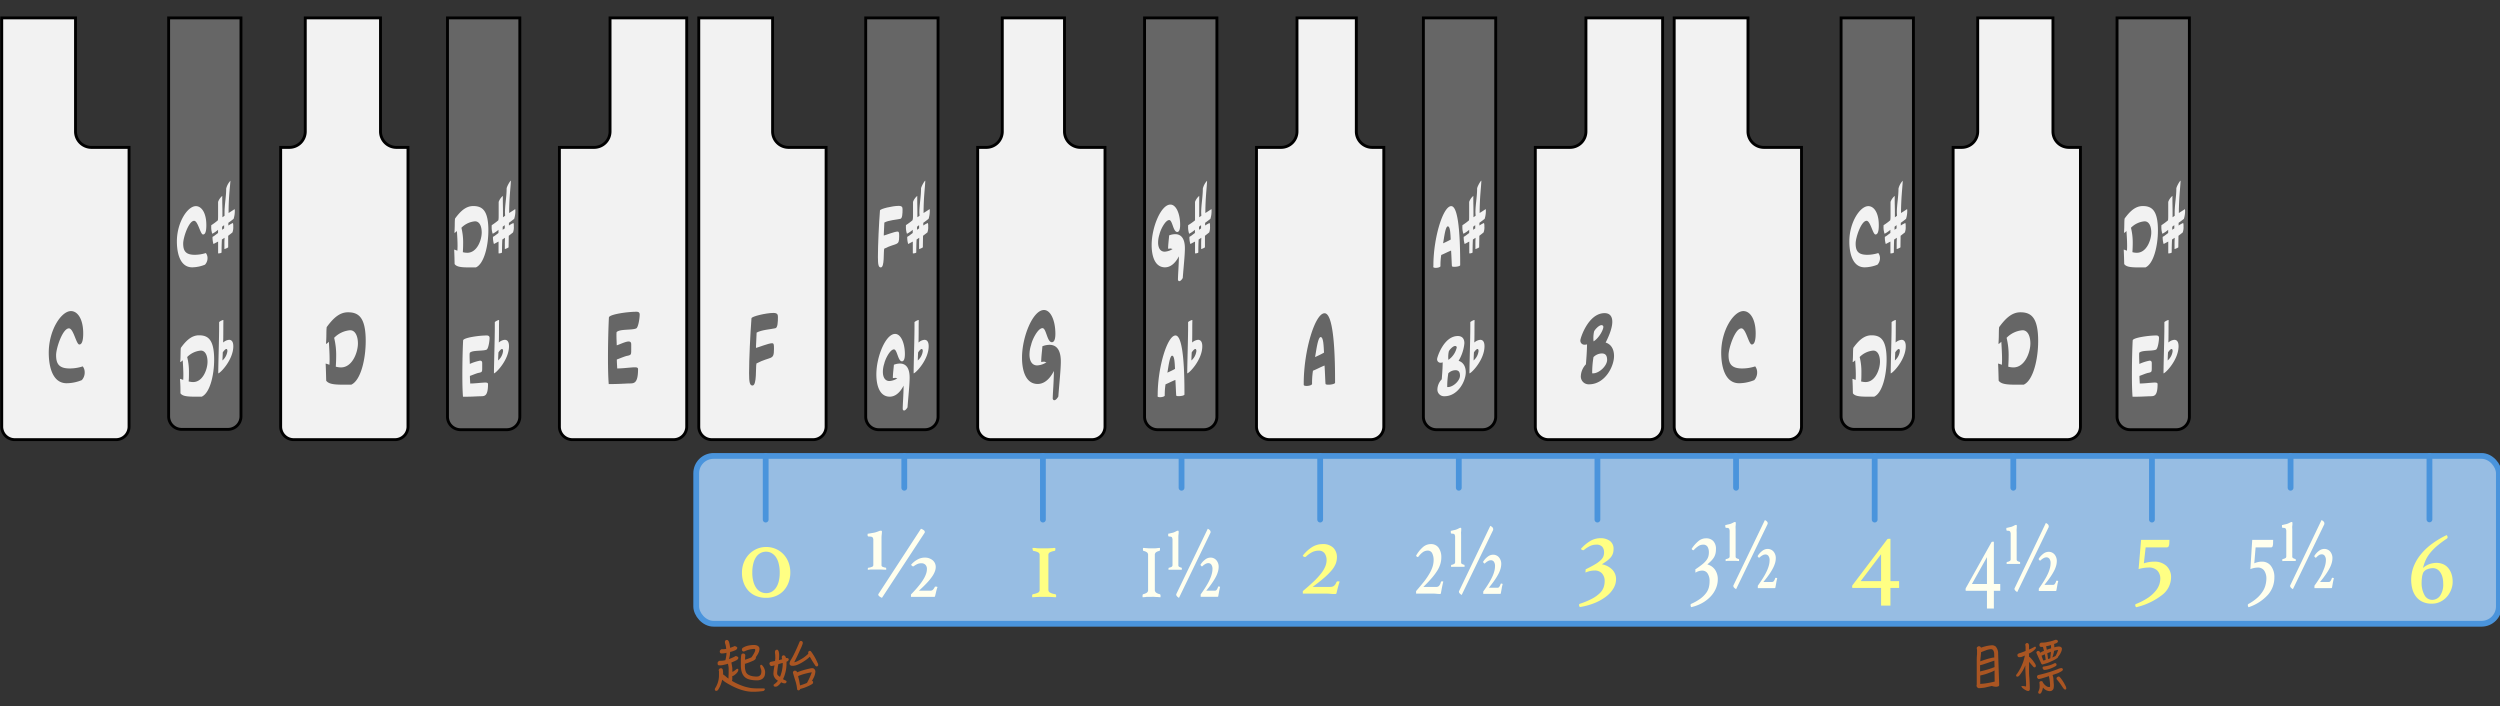
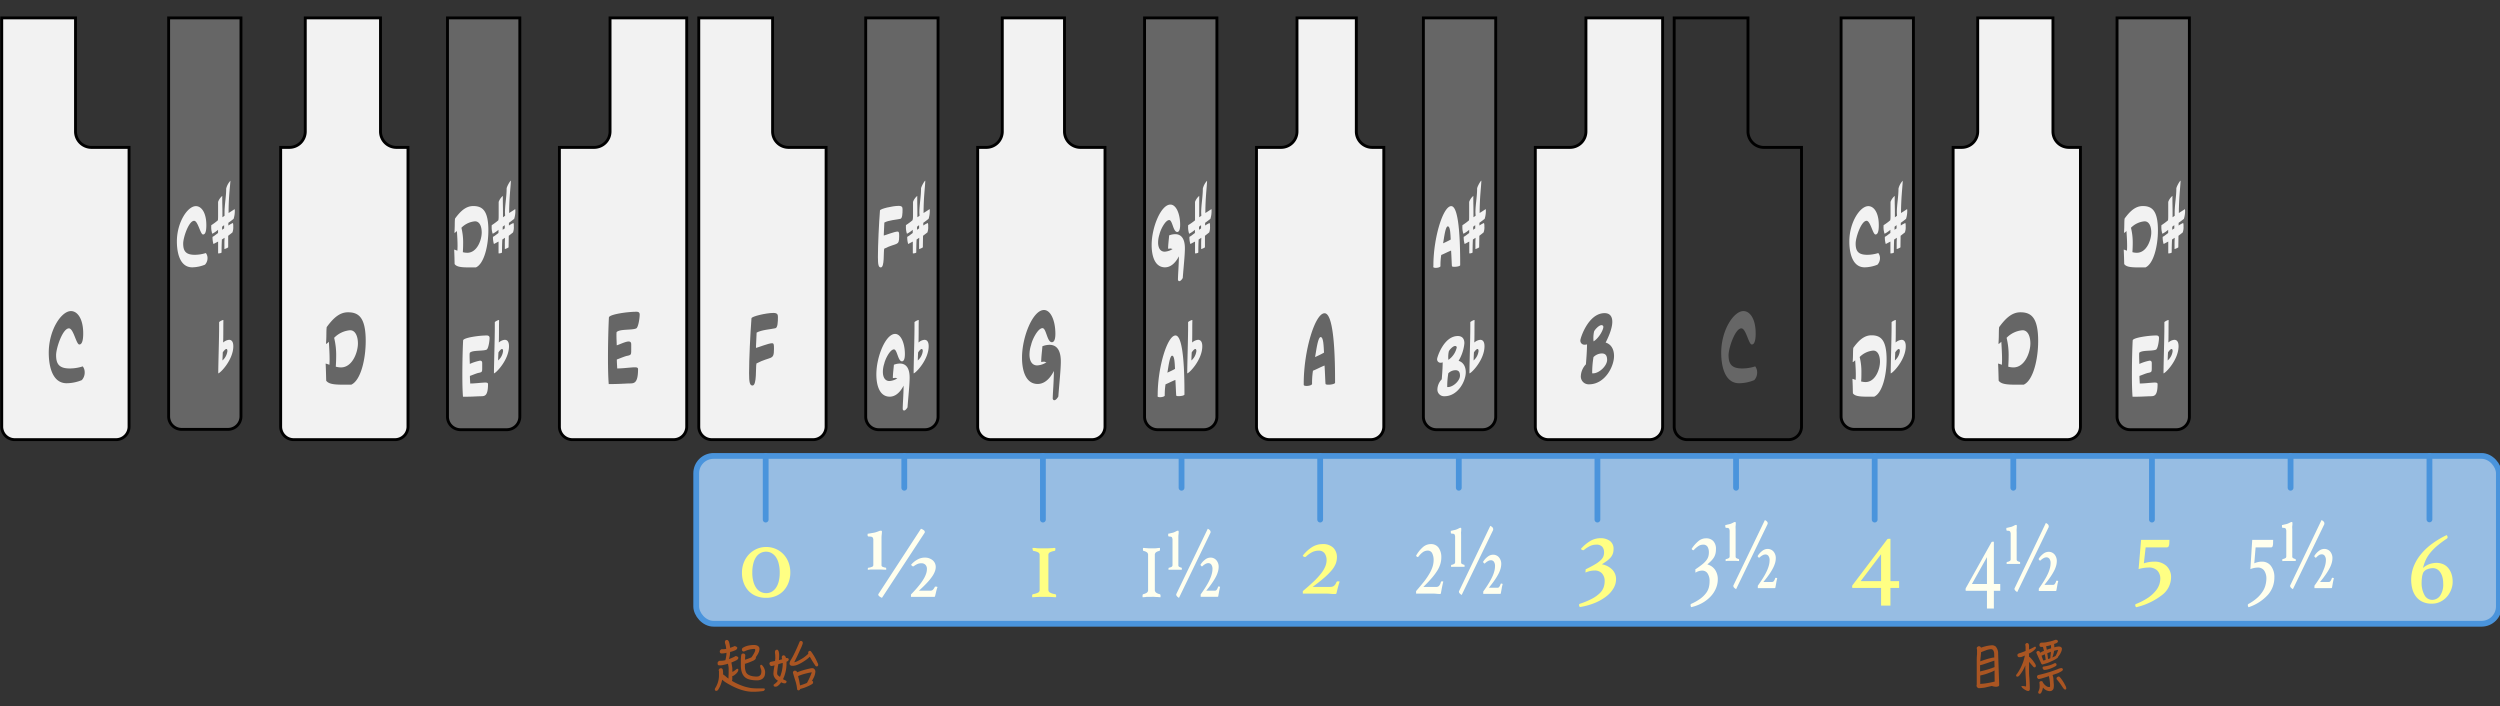
<svg xmlns="http://www.w3.org/2000/svg" id="a14b9609-c632-45f1-9ea1-010ba2201d60" data-name="圖層 1" viewBox="0 0 864 244">
  <rect x="0" y="0" width="864" height="244" fill="#333333" stroke="none" />
  <defs>
    <style>.b7d893f6-08c4-44d1-8694-b24691b9c7c2{fill:#f2f2f2;}.e1b7a930-b445-4cff-a0b8-d92fe1dd5d24{fill:#666;}.f5fcd4c6-5266-4b2d-a825-ddba69096a54{fill:#97bde3;stroke:#4a94dc;stroke-linecap:round;stroke-linejoin:round;stroke-width:2px;}.a2cf5063-59f2-4dac-b3ec-8f85da0d4091{fill:#ffff83;}.f5bcc0a4-f1ae-4046-a8b8-a1d858eacd4f{fill:#ffe;}.bf59a233-15f4-40a6-8a81-7e73e290bbe6{fill:#a52;}</style>
  </defs>
  <title>鋼琴鍵(正常比例)</title>
  <g id="b2115506-1b26-4d48-ac85-3cd89adce629" data-name="未命名的符號">
    <path class="b7d893f6-08c4-44d1-8694-b24691b9c7c2" d="M197.83,151.94a4.51,4.51,0,0,1-4.5-4.5V50.94h12a5.51,5.51,0,0,0,5.5-5.5V6.18h26.5V147.44a4.51,4.51,0,0,1-4.5,4.5Z" />
    <path d="M236.83,6.68V147.44a4,4,0,0,1-4,4h-35a4,4,0,0,1-4-4v-96h11.5a6,6,0,0,0,6-6V6.68h25.5m1-1h-27.5V45.44a5,5,0,0,1-5,5h-12.5v97a5,5,0,0,0,5,5h35a5,5,0,0,0,5-5V5.68Z" />
    <path class="b7d893f6-08c4-44d1-8694-b24691b9c7c2" d="M246,151.94a4.51,4.51,0,0,1-4.5-4.5V6.18H267V45.44a5.51,5.51,0,0,0,5.5,5.5h13v96.5a4.51,4.51,0,0,1-4.5,4.5Z" />
    <path d="M266.51,6.68V45.44a6,6,0,0,0,6,6H285v96a4,4,0,0,1-4,4H246a4,4,0,0,1-4-4V6.68h24.5m1-1H241V147.44a5,5,0,0,0,5,5h35a5,5,0,0,0,5-5v-97h-13.5a5,5,0,0,1-5-5V5.68Z" />
    <path class="b7d893f6-08c4-44d1-8694-b24691b9c7c2" d="M342.38,151.94a4.5,4.5,0,0,1-4.5-4.5V50.94h3a5.51,5.51,0,0,0,5.5-5.5V6.18h21.51V45.44a5.51,5.51,0,0,0,5.5,5.5h8.49v96.5a4.51,4.51,0,0,1-4.5,4.5Z" />
    <path d="M367.39,6.68V45.44a6,6,0,0,0,6,6h8v96a4,4,0,0,1-4,4h-35a4,4,0,0,1-4-4v-96h2.5a6,6,0,0,0,6-6V6.68h20.51m1-1H345.88V45.44a5,5,0,0,1-5,5h-3.5v97a5,5,0,0,0,5,5h35a5,5,0,0,0,5-5v-97h-9a5,5,0,0,1-5-5V5.68Z" />
    <path class="b7d893f6-08c4-44d1-8694-b24691b9c7c2" d="M438.74,151.94a4.51,4.51,0,0,1-4.5-4.5V50.94h8.51a5.5,5.5,0,0,0,5.5-5.5V6.18h20.49V45.44a5.51,5.51,0,0,0,5.5,5.5h4v96.5a4.51,4.51,0,0,1-4.5,4.5Z" />
    <path d="M468.24,6.68V45.44a6,6,0,0,0,6,6h3.5v96a4,4,0,0,1-4,4h-35a4,4,0,0,1-4-4v-96h8a6,6,0,0,0,6-6V6.68h19.49m1-1H447.75V45.44a5,5,0,0,1-5,5h-9v97a5,5,0,0,0,5,5h35a5,5,0,0,0,5-5v-97h-4.5a5,5,0,0,1-5-5V5.68Z" />
    <path class="b7d893f6-08c4-44d1-8694-b24691b9c7c2" d="M535.1,151.94a4.51,4.51,0,0,1-4.5-4.5V50.94h12a5.5,5.5,0,0,0,5.5-5.5V6.18h26.5V147.44a4.51,4.51,0,0,1-4.5,4.5Z" />
    <path d="M574.1,6.68V147.44a4,4,0,0,1-4,4h-35a4,4,0,0,1-4-4v-96h11.5a6,6,0,0,0,6-6V6.68h25.5m1-1H547.6V45.44a5,5,0,0,1-5,5H530.1v97a5,5,0,0,0,5,5h35a5,5,0,0,0,5-5V5.68Z" />
    <path class="b7d893f6-08c4-44d1-8694-b24691b9c7c2" d="M101.47,151.94a4.5,4.5,0,0,1-4.5-4.5V50.94h3a5.51,5.51,0,0,0,5.5-5.5V6.18h26V45.44a5.5,5.5,0,0,0,5.5,5.5h4v96.5a4.51,4.51,0,0,1-4.5,4.5Z" />
    <path d="M131,6.68V45.44a6,6,0,0,0,6,6h3.5v96a4,4,0,0,1-4,4h-35a4,4,0,0,1-4-4v-96H100a6,6,0,0,0,6-6V6.68h25m1-1H105V45.44a5,5,0,0,1-5,5h-3.5v97a5,5,0,0,0,5,5h35a5,5,0,0,0,5-5v-97H137a5,5,0,0,1-5-5V5.68Z" />
    <path class="b7d893f6-08c4-44d1-8694-b24691b9c7c2" d="M5.1,151.94a4.51,4.51,0,0,1-4.5-4.5V6.18H26.1V45.44a5.51,5.51,0,0,0,5.5,5.5h13v96.5a4.51,4.51,0,0,1-4.5,4.5Z" />
    <path d="M25.6,6.68V45.44a6,6,0,0,0,6,6H44.1v96a4,4,0,0,1-4,4H5.1a4,4,0,0,1-4-4V6.68H25.6m1-1H.1V147.44a5,5,0,0,0,5,5h35a5,5,0,0,0,5-5v-97H31.6a5,5,0,0,1-5-5V5.68Z" />
    <path class="e1b7a930-b445-4cff-a0b8-d92fe1dd5d24" d="M303.69,148.52a4.51,4.51,0,0,1-4.5-4.5V6.18h25V144a4.51,4.51,0,0,1-4.5,4.5Z" />
    <path d="M323.69,6.68V144a4,4,0,0,1-4,4h-16a4,4,0,0,1-4-4V6.68h24m1-1h-26V144a5,5,0,0,0,5,5h16a5,5,0,0,0,5-5V5.68Z" />
    <path class="e1b7a930-b445-4cff-a0b8-d92fe1dd5d24" d="M400.06,148.52a4.51,4.51,0,0,1-4.5-4.5V6.18h25V144a4.51,4.51,0,0,1-4.5,4.5Z" />
    <path d="M420.06,6.68V144a4,4,0,0,1-4,4h-16a4,4,0,0,1-4-4V6.68h24m1-1h-26V144a5,5,0,0,0,5,5h16a5,5,0,0,0,5-5V5.68Z" />
    <path class="e1b7a930-b445-4cff-a0b8-d92fe1dd5d24" d="M496.42,148.52a4.51,4.51,0,0,1-4.5-4.5V6.18h25V144a4.51,4.51,0,0,1-4.5,4.5Z" />
    <path d="M516.42,6.68V144a4,4,0,0,1-4,4h-16a4,4,0,0,1-4-4V6.68h24m1-1h-26V144a5,5,0,0,0,5,5h16a5,5,0,0,0,5-5V5.68Z" />
    <path class="e1b7a930-b445-4cff-a0b8-d92fe1dd5d24" d="M159.15,148.52a4.51,4.51,0,0,1-4.5-4.5V6.18h25V144a4.51,4.51,0,0,1-4.5,4.5Z" />
    <path d="M179.15,6.68V144a4,4,0,0,1-4,4h-16a4,4,0,0,1-4-4V6.68h24m1-1h-26V144a5,5,0,0,0,5,5h16a5,5,0,0,0,5-5V5.68Z" />
    <path class="e1b7a930-b445-4cff-a0b8-d92fe1dd5d24" d="M62.78,148.39a4.51,4.51,0,0,1-4.5-4.5V6.18h25V143.89a4.5,4.5,0,0,1-4.5,4.5Z" />
    <path d="M82.78,6.68V143.89a4,4,0,0,1-4,4h-16a4,4,0,0,1-4-4V6.68h24m1-1h-26V143.89a5,5,0,0,0,5,5h16a5,5,0,0,0,5-5V5.68Z" />
    <path class="e1b7a930-b445-4cff-a0b8-d92fe1dd5d24" d="M213.05,116c0,1.08.07,2.34.1,3.35,1.31-.43,3.06-1.33,4.11-1.33.73,0,.89.46.89,1v1.77c0,1.9,0,1.9-1.75,2.26-1.37.44-2.2.83-3.22,1.19,0,1.15.07,1.73.13,3.1,1.66,0,3.54-.25,5.77-.4h.35c.86,0,1.08.25,1.08.65,0,4.86-1.37,4.9-2.8,4.93h-.39c-2.42.11-4,.22-6.94.22-.19-2.34-.26-5.62-.26-9,0-5.36.16-11,.32-14,.06-1.11,6.44-2,9.53-2,.86,0,1.11.39,1.11,1,0,1.16-.48,4.58-1.27,4.79-1.63.65-5.61.11-6.72,1.26A10.87,10.87,0,0,0,213.05,116Z" />
    <path class="e1b7a930-b445-4cff-a0b8-d92fe1dd5d24" d="M267.29,108.15c1.37,0,1.56.57,1.56,1.4,0,1.59-.06,3.75-.89,3.89-1.5.36-4.75.54-6.47,1.51,0,1.26-.22,3.42-.22,4.82v.47c.64-.11,4.33-1.62,5.55-1.62.63,0,.66.54.66,1.66v.39c0,4-1,2.31-6.05,4.94-.32,1.36.19,7.63-1.37,7.63-.92,0-1.18-1.08-1.18-4.25,0-4.93.42-13.64.83-19C259.77,109.34,264.81,108.15,267.29,108.15Z" />
    <path class="e1b7a930-b445-4cff-a0b8-d92fe1dd5d24" d="M364.23,128.2c-1.65,3.28-3.72,4.5-5.6,4.5-4.18,0-5.42-4.71-5.42-9.07,0-7.31,3.79-16.49,7.58-16.49,2.39,0,3.95,3.78,3.95,8.21,0,1.87-.41,2.92-1.21,2.92-1.69,0-1.91-4.86-3.25-4.86-1.56,0-3.53,3.88-3.92,5.76a11,11,0,0,0-.57,3.38c0,2.09.8,3.74,2.68,3.74a6.47,6.47,0,0,0,3.18-1.08c-.67-.14-.63-.21-.76-.21s-.32,0-1.05.11c0-1.88.35-4.18.41-5.44a6.76,6.76,0,0,1,2.46-.5c1.81,0,3.91,1,3.91,5.76,0,2.77-.51,7.41-.86,12.09-.35.65-.92,1.3-1.4,1.3-.22,0-.41-.15-.54-.54C363.88,135.19,364.17,132.56,364.23,128.2Z" />
    <path class="e1b7a930-b445-4cff-a0b8-d92fe1dd5d24" d="M450.57,132.48c0-11.37,3.92-24.22,7.2-24.22,3.6,0,3.63,18.32,3.63,24,0,.43-1.34.69-2.29.69-.55,0-1-.08-1-.29-.1-.58-.16-3.53-.35-6.34-1.5.61-2.81,1.33-4,1.8a27.5,27.5,0,0,0-.31,4.54c0,.43-1.06.72-1.88.72-.55,0-1-.11-1-.4Zm3.92-9.07c1-.47,2.19-1,3.09-1.55-.13-2-.16-5.36-1.15-5.36S454.87,121.39,454.49,123.41Z" />
    <path class="e1b7a930-b445-4cff-a0b8-d92fe1dd5d24" d="M547.62,119.13a1.4,1.4,0,0,1-1.44-1.59c0-.61,2.68-9.32,8.38-9.32,1.47,0,2.65.79,2.65,3,0,1.59-.64,3.93-2.3,7.17,2,.61,2.9,2.45,2.9,4.64,0,3.74-3.22,9.79-8.63,9.79a2.7,2.7,0,0,1-2.84-2.91,6.3,6.3,0,0,1,1.75-4c.23-2.81.35-4.64.39-6.91A2.45,2.45,0,0,1,547.62,119.13Zm2.64,9.9h.29c2.16,0,4.87-2.63,4.87-4.65,0-1.62-.67-2.23-1.85-2.23a4.22,4.22,0,0,0-2.86,1.26A33.07,33.07,0,0,0,550.26,129Zm.41-12.28c0,.36,0,.76.07,1.23,1.88-1.15,3.38-4,3.38-5a.6.6,0,0,0-.64-.61c-1,0-2.52,1.83-2.58,2.26A10.36,10.36,0,0,0,550.67,116.75Z" />
    <path class="e1b7a930-b445-4cff-a0b8-d92fe1dd5d24" d="M113.91,124.2c0-2.3-.19-4.89-.25-6.08-.22.18-.7.72-1,.72.22-2.63.06-4.28.25-5.79,2.39-3.28,4.56-5.12,7.36-5.12,3.7,0,6.12,1.8,6.12,9.94,0,6.23-1.69,13.57-5,15.08-1,0-1.85,0-2.65,0-3.63,0-5.16-.29-6-1.37-.07-2.05-.07-3.35-.2-5.94a13.24,13.24,0,0,1,1.31.43C113.88,125.54,113.91,124.89,113.91,124.2Zm2.27-1c0,1.29-.07,2.55-.13,3.52a6.77,6.77,0,0,0,1.78.26c4,0,5.87-5.3,5.87-8.28,0-2.31-.8-4.57-2.71-4.57a8.73,8.73,0,0,0-5.51,2.62A25,25,0,0,1,116.18,123.2Z" />
    <path class="e1b7a930-b445-4cff-a0b8-d92fe1dd5d24" d="M23.06,132.45c-5.16,0-6.21-6.3-6.21-10.55,0-7.81,4.33-14.39,7.67-14.39,2.33,0,4.24,2.8,4.24,7.7,0,1.08-.06,3.85-1.34,3.85-1.08,0-2-5.58-3.6-5.58-2.16,0-4.43,6.8-4.43,9.25,0,3,1,4.61,4.72,4.61a14.78,14.78,0,0,0,4.49-.72,3.41,3.41,0,0,1,.67,2.09,3.85,3.85,0,0,1-1,2.66A14.26,14.26,0,0,1,23.06,132.45Z" />
    <path class="b7d893f6-08c4-44d1-8694-b24691b9c7c2" d="M312.29,133.28c-1.42,2.77-3.18,3.81-4.79,3.81-3.57,0-4.63-4-4.63-7.69,0-6.19,3.24-14,6.48-14,2,0,3.38,3.21,3.38,7,0,1.59-.36,2.47-1,2.47-1.44,0-1.63-4.12-2.78-4.12-1.33,0-3,3.3-3.34,4.89a9.11,9.11,0,0,0-.49,2.87c0,1.77.68,3.17,2.28,3.17a5.61,5.61,0,0,0,2.72-.92c-.57-.12-.54-.18-.65-.18l-.9.09c0-1.58.3-3.54.36-4.61a5.79,5.79,0,0,1,2.09-.42c1.56,0,3.35.88,3.35,4.88,0,2.35-.43,6.29-.73,10.25-.3.55-.79,1.1-1.2,1.1-.19,0-.36-.12-.46-.46C312,139.2,312.24,137,312.29,133.28Z" />
    <path class="b7d893f6-08c4-44d1-8694-b24691b9c7c2" d="M317.49,112.65c0,1.86,0,3.9-.05,5.73a3.48,3.48,0,0,1,2.07-.94c.84,0,1.44.64,1.44,2.23,0,4.6-4.38,9.21-5.2,9.37,0-3.09.3-12,.3-16.09,0-.67,0-1.22,0-1.58,0-.19,1.09-.77,1.39-.77.06,0,.08,0,.08.06Zm-.3,11.93a5.11,5.11,0,0,0,1.72-3.24c0-.51-.17-.73-.36-.73-.38,0-1,.77-1.25,1.19C317.27,122.41,317.19,123.85,317.19,124.58Z" />
    <path class="b7d893f6-08c4-44d1-8694-b24691b9c7c2" d="M310.59,71.15c1.17,0,1.33.49,1.33,1.19,0,1.34-.05,3.17-.76,3.29-1.28.31-4.06.46-5.53,1.29,0,1.06-.19,2.9-.19,4.09v.39c.55-.09,3.7-1.37,4.74-1.37.54,0,.57.46.57,1.4v.34c0,3.36-.84,2-5.17,4.18-.28,1.16.16,6.47-1.17,6.47-.79,0-1-.92-1-3.6,0-4.18.35-11.57.71-16.08C304.16,72.16,308.46,71.15,310.59,71.15Z" />
    <path class="b7d893f6-08c4-44d1-8694-b24691b9c7c2" d="M315.54,74.17V71.51c0-.7,0-1.34,0-1.73A4.85,4.85,0,0,1,317,67.7c0,.46,0,.88,0,1.34,0,1.35.05,2.75.05,4.31,0,.55,0,1.12,0,1.73l.74-.51c0-.4-.06-.8-.06-1.19,0-2.54.58-5.41.58-8.21,0-.55,1.19-2.75,1.47-2.72-.11,2.69-.58,5.52-.6,11.17.32-.21.76-.46,2.07-1.34.05,0,.08.18.08.49a9,9,0,0,1-.41,2.86c-.55.43-1.09.86-1.83,1.38,0,.3,0,.94,0,.94a8.38,8.38,0,0,1,1.58-.88,3.35,3.35,0,0,1,.11,1.13,5.21,5.21,0,0,1-.27,2.13L319,81.49c0,.68-.06,3.15-.06,3.94,0,.18-1.14.64-1.3.64,0-.7,0-1.25,0-1.71,0-1.34.05-1.71.05-2.19l-.92.61c-.08,1.7-.11,3-.11,4.45,0,.18-.63.34-1,.34-.11,0-.19,0-.19-.06,0-1.32,0-3.94,0-4s-1,.52-1.6.82a7.59,7.59,0,0,1-.33-2.23c0-.15,0-.21,0-.24a7.12,7.12,0,0,0,1.09-.73l.81-.61V79.42a10.06,10.06,0,0,1-2,1.37,7,7,0,0,1-.35-2.47c0-.27,0-.49,0-.52a20.81,20.81,0,0,0,2.24-1.65C315.54,75.76,315.54,75,315.54,74.17Zm1.39,5.25c.27-.21.44-.31.71-.49v-1.1a5.08,5.08,0,0,0-.71.55Z" />
    <path class="b7d893f6-08c4-44d1-8694-b24691b9c7c2" d="M400.1,136.48c0-9.64,3.35-20.54,6.15-20.54,3.08,0,3.1,15.54,3.1,20.39,0,.36-1.14.58-2,.58-.46,0-.84-.06-.84-.25-.08-.48-.14-3-.3-5.37-1.28.52-2.4,1.13-3.4,1.53a22,22,0,0,0-.27,3.84c0,.37-.9.61-1.61.61-.46,0-.84-.09-.87-.33Zm3.35-7.69c.87-.4,1.87-.85,2.64-1.31-.11-1.71-.14-4.55-1-4.55S403.77,127.08,403.45,128.79Z" />
    <path class="b7d893f6-08c4-44d1-8694-b24691b9c7c2" d="M412.05,112.65c0,1.86,0,3.9-.05,5.73a3.48,3.48,0,0,1,2.06-.94c.85,0,1.45.64,1.45,2.23,0,4.6-4.38,9.21-5.2,9.37,0-3.09.3-12,.3-16.09,0-.67,0-1.22,0-1.58,0-.19,1.09-.77,1.39-.77,0,0,.08,0,.08.06Zm-.3,11.93a5.11,5.11,0,0,0,1.72-3.24c0-.51-.17-.73-.36-.73-.38,0-1,.77-1.25,1.19C411.83,122.41,411.75,123.85,411.75,124.58Z" />
    <path class="b7d893f6-08c4-44d1-8694-b24691b9c7c2" d="M407.43,88.57c-1.42,2.78-3.19,3.82-4.8,3.82-3.56,0-4.62-4-4.62-7.69,0-6.2,3.24-14,6.48-14,2,0,3.37,3.21,3.37,7,0,1.59-.35,2.47-1,2.47-1.45,0-1.64-4.12-2.78-4.12-1.33,0-3,3.3-3.35,4.88a9.5,9.5,0,0,0-.49,2.87c0,1.77.68,3.18,2.29,3.18a5.64,5.64,0,0,0,2.72-.92c-.57-.12-.54-.18-.65-.18l-.9.09c0-1.59.3-3.54.35-4.61a5.87,5.87,0,0,1,2.1-.43c1.55,0,3.35.89,3.35,4.89,0,2.35-.44,6.28-.74,10.25-.3.55-.79,1.1-1.2,1.1-.19,0-.35-.12-.46-.46C407.13,94.49,407.37,92.27,407.43,88.57Z" />
    <path class="b7d893f6-08c4-44d1-8694-b24691b9c7c2" d="M413,74.17V71.52c0-.71,0-1.35,0-1.74a4.85,4.85,0,0,1,1.45-2.08c0,.46,0,.89,0,1.34,0,1.35,0,2.75,0,4.31,0,.55,0,1.13,0,1.74l.73-.52c0-.4-.05-.8-.05-1.19,0-2.54.57-5.4.57-8.21a6.25,6.25,0,0,1,1.47-2.72c-.11,2.69-.57,5.53-.6,11.17.33-.21.76-.46,2.07-1.34.05,0,.08.18.08.49a9.1,9.1,0,0,1-.41,2.87c-.54.42-1.09.85-1.82,1.37,0,.3,0,.94,0,.94a8,8,0,0,1,1.57-.88,3.08,3.08,0,0,1,.11,1.13,5.21,5.21,0,0,1-.27,2.13l-1.47,1.16c0,.68,0,3.15,0,3.94,0,.18-1.15.64-1.31.64,0-.7,0-1.25,0-1.71,0-1.34.06-1.71.06-2.19l-.93.61c-.08,1.7-.11,3-.11,4.45,0,.18-.62.34-.95.34-.11,0-.19,0-.19-.06,0-1.32,0-3.94,0-4s-1,.52-1.61.82a7.57,7.57,0,0,1-.33-2.22c0-.16,0-.22,0-.25a6.66,6.66,0,0,0,1.09-.73l.82-.61V79.42a10.37,10.37,0,0,1-2,1.37,7,7,0,0,1-.36-2.47c0-.27,0-.49.06-.52A21.53,21.53,0,0,0,413,76.15C413,75.76,413,75,413,74.17Zm1.38,5.25c.28-.21.44-.31.71-.49v-1.1a5.08,5.08,0,0,0-.71.55Z" />
    <path class="b7d893f6-08c4-44d1-8694-b24691b9c7c2" d="M497.9,125.37a1.19,1.19,0,0,1-1.23-1.34c0-.52,2.29-7.9,7.16-7.9,1.25,0,2.26.67,2.26,2.5a14.28,14.28,0,0,1-2,6.07c1.69.52,2.48,2.08,2.48,3.94,0,3.17-2.75,8.3-7.38,8.3a2.3,2.3,0,0,1-2.42-2.47,5.28,5.28,0,0,1,1.5-3.39c.19-2.38.3-3.94.32-5.86A2.12,2.12,0,0,1,497.9,125.37Zm2.26,8.4h.24c1.85,0,4.17-2.23,4.17-3.94,0-1.37-.57-1.89-1.58-1.89a3.59,3.59,0,0,0-2.45,1.06A27.7,27.7,0,0,0,500.16,133.77Zm.35-10.41c0,.3,0,.64.06,1a7,7,0,0,0,2.88-4.28.51.51,0,0,0-.54-.51c-.87,0-2.15,1.55-2.21,1.92A8.8,8.8,0,0,0,500.51,123.36Z" />
    <path class="b7d893f6-08c4-44d1-8694-b24691b9c7c2" d="M509.58,112.65c0,1.86,0,3.9-.06,5.73a3.5,3.5,0,0,1,2.07-.94c.85,0,1.45.64,1.45,2.23,0,4.6-4.39,9.21-5.2,9.37,0-3.09.3-12,.3-16.09,0-.67,0-1.22,0-1.58,0-.19,1.09-.77,1.39-.77.05,0,.08,0,.08.06Zm-.3,11.93a5.09,5.09,0,0,0,1.71-3.24c0-.51-.16-.73-.35-.73-.38,0-1,.77-1.25,1.19C509.36,122.41,509.28,123.85,509.28,124.58Z" />
    <path class="b7d893f6-08c4-44d1-8694-b24691b9c7c2" d="M495.38,91.78c0-9.65,3.35-20.54,6.16-20.54,3.07,0,3.1,15.53,3.1,20.39,0,.36-1.14.58-2,.58-.46,0-.85-.07-.85-.25-.08-.49-.13-3-.29-5.37-1.28.52-2.4,1.13-3.41,1.53a23,23,0,0,0-.27,3.84c0,.37-.9.61-1.61.61-.46,0-.84-.09-.87-.33Zm3.35-7.69c.87-.4,1.88-.86,2.64-1.31-.11-1.71-.13-4.55-1-4.55S499.06,82.38,498.73,84.09Z" />
    <path class="b7d893f6-08c4-44d1-8694-b24691b9c7c2" d="M507.74,74.17V71.51c0-.7,0-1.34,0-1.73a4.85,4.85,0,0,1,1.44-2.08c0,.46,0,.88,0,1.34,0,1.35.05,2.75.05,4.31,0,.55,0,1.12,0,1.73l.74-.51c0-.4-.06-.8-.06-1.19,0-2.54.58-5.41.58-8.21,0-.55,1.19-2.75,1.47-2.72-.11,2.69-.57,5.52-.6,11.17.32-.21.76-.46,2.07-1.34.05,0,.08.18.08.49a9,9,0,0,1-.41,2.86c-.54.43-1.09.86-1.82,1.38,0,.3,0,.94,0,.94a8.38,8.38,0,0,1,1.58-.88A3.08,3.08,0,0,1,513,78.2a5.21,5.21,0,0,1-.27,2.13l-1.47,1.16c0,.68-.06,3.15-.06,3.94,0,.18-1.14.64-1.3.64,0-.7,0-1.25,0-1.71,0-1.34.05-1.71.05-2.19l-.92.61c-.08,1.7-.11,3-.11,4.45,0,.18-.63.34-.95.34-.11,0-.19,0-.19-.06,0-1.32,0-3.94,0-4s-1,.52-1.6.82a7.59,7.59,0,0,1-.33-2.23c0-.15,0-.21,0-.24a7.12,7.12,0,0,0,1.09-.73l.81-.61V79.42a10.06,10.06,0,0,1-2,1.37,7,7,0,0,1-.35-2.47c0-.27,0-.49.06-.52a21.53,21.53,0,0,0,2.23-1.65C507.74,75.76,507.74,75,507.74,74.17Zm1.39,5.25c.28-.21.44-.31.71-.49v-1.1a5.08,5.08,0,0,0-.71.55Z" />
    <path class="b7d893f6-08c4-44d1-8694-b24691b9c7c2" d="M162.29,122.93c0,.92.06,2,.08,2.84a16,16,0,0,1,3.52-1.13c.62,0,.76.4.76.86V127c0,1.62,0,1.62-1.5,1.92-1.17.37-1.88.7-2.75,1,0,1,.06,1.47.11,2.62,1.42,0,3-.21,4.93-.33h.3c.73,0,.92.21.92.55,0,4.12-1.17,4.15-2.39,4.18h-.33c-2.07.09-3.43.18-5.93.18-.17-2-.22-4.76-.22-7.63,0-4.54.13-9.37.27-11.84.05-.94,5.5-1.71,8.14-1.71.73,0,1,.34,1,.86,0,1-.41,3.87-1.09,4.06-1.39.55-4.79.09-5.74,1.06C162.29,122.2,162.29,122.57,162.29,122.93Z" />
    <path class="b7d893f6-08c4-44d1-8694-b24691b9c7c2" d="M172.45,112.65c0,1.86,0,3.9-.06,5.73a3.5,3.5,0,0,1,2.07-.94c.85,0,1.45.64,1.45,2.23,0,4.6-4.39,9.21-5.2,9.37,0-3.09.3-12,.3-16.09,0-.67,0-1.22,0-1.58,0-.19,1.09-.77,1.39-.77,0,0,.08,0,.08.06Zm-.3,11.93a5.09,5.09,0,0,0,1.71-3.24c0-.51-.16-.73-.35-.73-.38,0-1,.77-1.25,1.19C172.23,122.41,172.15,123.85,172.15,124.58Z" />
    <path class="b7d893f6-08c4-44d1-8694-b24691b9c7c2" d="M158.13,85c0-2-.16-4.15-.22-5.15-.19.15-.59.61-.87.61.19-2.23.06-3.64.22-4.92,2-2.77,3.89-4.33,6.29-4.33,3.16,0,5.23,1.53,5.23,8.42,0,5.28-1.45,11.51-4.31,12.79-.84,0-1.57,0-2.25,0-3.11,0-4.41-.24-5.1-1.16-.05-1.74-.05-2.84-.16-5,.36.07.71.25,1.12.37C158.1,86.1,158.13,85.55,158.13,85Zm1.93-.85c0,1.1-.05,2.17-.1,3a5.88,5.88,0,0,0,1.52.21c3.43,0,5-4.48,5-7,0-2-.68-3.87-2.31-3.87a7.46,7.46,0,0,0-4.71,2.23A21,21,0,0,1,160.06,84.12Z" />
    <path class="b7d893f6-08c4-44d1-8694-b24691b9c7c2" d="M172.34,74.17V71.52c0-.71,0-1.35,0-1.74a4.85,4.85,0,0,1,1.44-2.08c0,.46,0,.89,0,1.34,0,1.35.05,2.75.05,4.31,0,.55,0,1.13,0,1.74l.74-.52c0-.4-.05-.8-.05-1.19,0-2.54.57-5.4.57-8.21,0-.55,1.19-2.75,1.47-2.72-.11,2.69-.57,5.53-.6,11.17.32-.21.76-.46,2.07-1.34.05,0,.08.18.08.49a9.1,9.1,0,0,1-.41,2.87c-.54.42-1.09.85-1.82,1.37,0,.3,0,.94,0,.94a8.38,8.38,0,0,1,1.58-.88,3.08,3.08,0,0,1,.11,1.13,5.21,5.21,0,0,1-.27,2.13l-1.47,1.16c0,.68-.06,3.15-.06,3.94,0,.18-1.14.64-1.3.64,0-.7,0-1.25,0-1.71,0-1.34.06-1.71.06-2.19l-.93.61c-.08,1.7-.11,3-.11,4.45,0,.18-.63.34-1,.34-.11,0-.19,0-.19-.06,0-1.32,0-3.94,0-4s-1,.52-1.6.82a7.57,7.57,0,0,1-.33-2.22c0-.16,0-.22,0-.25a7.12,7.12,0,0,0,1.09-.73l.81-.61V79.42a10.06,10.06,0,0,1-2,1.37,7,7,0,0,1-.35-2.47c0-.27,0-.49.06-.52a21.53,21.53,0,0,0,2.23-1.65C172.34,75.76,172.34,75,172.34,74.17Zm1.39,5.25c.28-.21.44-.31.71-.49v-1.1a5.08,5.08,0,0,0-.71.55Z" />
    <path class="e1b7a930-b445-4cff-a0b8-d92fe1dd5d24" d="M736.15,148.52a4.51,4.51,0,0,1-4.5-4.5V6.18h25V144a4.51,4.51,0,0,1-4.5,4.5Z" />
    <path d="M756.15,6.68V144a4,4,0,0,1-4,4h-16a4,4,0,0,1-4-4V6.68h24m1-1h-26V144a5,5,0,0,0,5,5h16a5,5,0,0,0,5-5V5.68Z" />
    <path class="b7d893f6-08c4-44d1-8694-b24691b9c7c2" d="M739.29,122.93c0,.92.06,2,.08,2.84a16,16,0,0,1,3.52-1.13c.62,0,.76.4.76.86V127c0,1.62,0,1.62-1.5,1.92-1.17.37-1.88.7-2.75,1,0,1,.06,1.47.11,2.62,1.42,0,3-.21,4.93-.33h.3c.73,0,.92.21.92.55,0,4.12-1.17,4.15-2.39,4.18h-.33c-2.07.09-3.43.18-5.93.18-.17-2-.22-4.76-.22-7.63,0-4.54.13-9.37.27-11.84.05-.94,5.5-1.71,8.14-1.71.73,0,.95.34.95.86,0,1-.41,3.87-1.09,4.06-1.39.55-4.79.09-5.74,1.06C739.29,122.2,739.29,122.57,739.29,122.93Z" />
    <path class="b7d893f6-08c4-44d1-8694-b24691b9c7c2" d="M749.45,112.65c0,1.86,0,3.9-.06,5.73a3.5,3.5,0,0,1,2.07-.94c.85,0,1.45.64,1.45,2.23,0,4.6-4.39,9.21-5.2,9.37,0-3.09.3-12,.3-16.09,0-.67,0-1.22,0-1.58,0-.19,1.09-.77,1.39-.77,0,0,.08,0,.08.06Zm-.3,11.93a5.09,5.09,0,0,0,1.71-3.24c0-.51-.16-.73-.35-.73-.38,0-1,.77-1.25,1.19C749.23,122.41,749.15,123.85,749.15,124.58Z" />
    <path class="b7d893f6-08c4-44d1-8694-b24691b9c7c2" d="M735.13,85c0-2-.16-4.15-.22-5.15-.19.15-.59.61-.87.61.19-2.23.06-3.64.22-4.92,2-2.77,3.89-4.33,6.29-4.33,3.16,0,5.23,1.53,5.23,8.42,0,5.28-1.45,11.51-4.31,12.79-.84,0-1.57,0-2.25,0-3.11,0-4.41-.24-5.09-1.16-.06-1.74-.06-2.84-.17-5,.36.07.71.25,1.12.37C735.11,86.1,735.13,85.55,735.13,85Zm1.94-.85c0,1.1-.06,2.17-.11,3a5.88,5.88,0,0,0,1.52.21c3.43,0,5-4.48,5-7,0-2-.68-3.87-2.31-3.87a7.46,7.46,0,0,0-4.71,2.23A21,21,0,0,1,737.07,84.12Z" />
    <path class="b7d893f6-08c4-44d1-8694-b24691b9c7c2" d="M749.34,74.17V71.52c0-.71,0-1.35,0-1.74a4.85,4.85,0,0,1,1.45-2.08c0,.46,0,.89,0,1.34,0,1.35.05,2.75.05,4.31,0,.55,0,1.13,0,1.74l.73-.52c0-.4,0-.8,0-1.19,0-2.54.57-5.4.57-8.21,0-.55,1.19-2.75,1.47-2.72-.11,2.69-.57,5.53-.6,11.17.32-.21.76-.46,2.07-1.34,0,0,.08.18.08.49a9.1,9.1,0,0,1-.41,2.87c-.54.42-1.09.85-1.82,1.37,0,.3,0,.94,0,.94a8.38,8.38,0,0,1,1.58-.88,3.08,3.08,0,0,1,.11,1.13,5.21,5.21,0,0,1-.27,2.13l-1.47,1.16c0,.68-.05,3.15-.05,3.94,0,.18-1.15.64-1.31.64,0-.7,0-1.25,0-1.71,0-1.34.06-1.71.06-2.19l-.93.61c-.08,1.7-.11,3-.11,4.45,0,.18-.63.34-1,.34-.11,0-.19,0-.19-.06,0-1.32,0-3.94,0-4s-1,.52-1.6.82a7.57,7.57,0,0,1-.33-2.22c0-.16,0-.22,0-.25a7.12,7.12,0,0,0,1.09-.73l.81-.61V79.42a9.77,9.77,0,0,1-2,1.37,7,7,0,0,1-.35-2.47c0-.27,0-.49.06-.52a21.53,21.53,0,0,0,2.23-1.65C749.34,75.76,749.34,75,749.34,74.17Zm1.39,5.25c.28-.21.44-.31.71-.49v-1.1a5.08,5.08,0,0,0-.71.55Z" />
-     <path class="b7d893f6-08c4-44d1-8694-b24691b9c7c2" d="M63.37,129.68c0-2-.16-4.15-.22-5.16-.19.15-.6.61-.87.61.19-2.23.06-3.63.22-4.91,2-2.78,3.89-4.34,6.29-4.34,3.16,0,5.22,1.53,5.22,8.42,0,5.28-1.44,11.51-4.3,12.79-.84,0-1.58,0-2.26,0-3.1,0-4.41-.24-5.09-1.16,0-1.74,0-2.84-.16-5,.35.06.71.24,1.12.36C63.34,130.81,63.37,130.26,63.37,129.68Zm1.93-.86c0,1.1,0,2.17-.11,3a6.06,6.06,0,0,0,1.53.22c3.43,0,5-4.49,5-7,0-2-.68-3.88-2.32-3.88a7.51,7.51,0,0,0-4.71,2.23A20.6,20.6,0,0,1,65.3,128.82Z" />
    <path class="b7d893f6-08c4-44d1-8694-b24691b9c7c2" d="M77.18,112.65c0,1.86,0,3.9-.06,5.73a3.5,3.5,0,0,1,2.07-.94c.84,0,1.44.64,1.44,2.23,0,4.6-4.38,9.21-5.2,9.37,0-3.09.3-12,.3-16.09,0-.67,0-1.22,0-1.58,0-.19,1.08-.77,1.38-.77.06,0,.09,0,.09.06Zm-.3,11.93a5.14,5.14,0,0,0,1.71-3.24c0-.51-.16-.73-.35-.73-.38,0-1,.77-1.26,1.19C77,122.41,76.88,123.85,76.88,124.58Z" />
    <path class="b7d893f6-08c4-44d1-8694-b24691b9c7c2" d="M66.44,92.39c-4.41,0-5.31-5.34-5.31-8.94,0-6.62,3.7-12.21,6.56-12.21,2,0,3.62,2.38,3.62,6.53,0,.92,0,3.27-1.14,3.27-.93,0-1.75-4.73-3.08-4.73-1.85,0-3.78,5.76-3.78,7.84,0,2.56.84,3.91,4,3.91a12.77,12.77,0,0,0,3.83-.61,2.81,2.81,0,0,1,.58,1.77,3.23,3.23,0,0,1-.88,2.25A12.2,12.2,0,0,1,66.44,92.39Z" />
    <path class="b7d893f6-08c4-44d1-8694-b24691b9c7c2" d="M75.37,74.17V71.52c0-.71,0-1.35,0-1.74a4.85,4.85,0,0,1,1.44-2.08c0,.46,0,.89,0,1.34,0,1.35.06,2.75.06,4.31,0,.55,0,1.13,0,1.74l.73-.52c0-.4,0-.8,0-1.19,0-2.54.57-5.4.57-8.21a6.25,6.25,0,0,1,1.47-2.72C79.45,65.14,79,68,79,73.62c.33-.21.76-.46,2.07-1.34,0,0,.08.18.08.49a9,9,0,0,1-.41,2.86c-.54.43-1.08.86-1.82,1.38,0,.3,0,.94,0,.94a8.38,8.38,0,0,1,1.58-.88,3.35,3.35,0,0,1,.11,1.13,5.16,5.16,0,0,1-.28,2.13l-1.47,1.16c0,.68,0,3.15,0,3.94,0,.18-1.14.64-1.31.64,0-.7,0-1.25,0-1.71,0-1.34.06-1.71.06-2.19l-.93.61c-.08,1.71-.11,3-.11,4.45,0,.19-.62.34-1,.34-.11,0-.19,0-.19-.06,0-1.32,0-3.94,0-4s-1,.52-1.61.82a7.66,7.66,0,0,1-.32-2.22c0-.16,0-.22,0-.25a6.26,6.26,0,0,0,1.09-.73l.82-.61V79.42a10.37,10.37,0,0,1-2,1.37,7,7,0,0,1-.36-2.47c0-.27,0-.49.06-.52a19.5,19.5,0,0,0,2.23-1.65C75.37,75.76,75.37,75,75.37,74.17Zm1.39,5.25c.27-.21.43-.31.7-.49v-1.1a4.52,4.52,0,0,0-.7.55Z" />
    <path class="b7d893f6-08c4-44d1-8694-b24691b9c7c2" d="M679.47,151.94a4.5,4.5,0,0,1-4.5-4.5V50.94h3a5.51,5.51,0,0,0,5.5-5.5V6.18h26V45.44a5.5,5.5,0,0,0,5.5,5.5h4v96.5a4.51,4.51,0,0,1-4.5,4.5Z" />
    <path d="M709,6.68V45.44a6,6,0,0,0,6,6h3.5v96a4,4,0,0,1-4,4h-35a4,4,0,0,1-4-4v-96H678a6,6,0,0,0,6-6V6.68h25m1-1H683V45.44a5,5,0,0,1-5,5h-3.5v97a5,5,0,0,0,5,5h35a5,5,0,0,0,5-5v-97H715a5,5,0,0,1-5-5V5.68Z" />
-     <path class="b7d893f6-08c4-44d1-8694-b24691b9c7c2" d="M583.1,151.94a4.51,4.51,0,0,1-4.5-4.5V6.18h25.5V45.44a5.51,5.51,0,0,0,5.5,5.5h13v96.5a4.51,4.51,0,0,1-4.5,4.5Z" />
    <path d="M603.6,6.68V45.44a6,6,0,0,0,6,6h12.5v96a4,4,0,0,1-4,4h-35a4,4,0,0,1-4-4V6.68h24.5m1-1H578.1V147.44a5,5,0,0,0,5,5h35a5,5,0,0,0,5-5v-97H609.6a5,5,0,0,1-5-5V5.68Z" />
    <path class="e1b7a930-b445-4cff-a0b8-d92fe1dd5d24" d="M640.78,148.39a4.51,4.51,0,0,1-4.5-4.5V6.18h25V143.89a4.5,4.5,0,0,1-4.5,4.5Z" />
    <path d="M660.78,6.68V143.89a4,4,0,0,1-4,4h-16a4,4,0,0,1-4-4V6.68h24m1-1h-26V143.89a5,5,0,0,0,5,5h16a5,5,0,0,0,5-5V5.68Z" />
    <path class="e1b7a930-b445-4cff-a0b8-d92fe1dd5d24" d="M691.91,124.2c0-2.3-.19-4.89-.25-6.08-.22.18-.7.72-1,.72.22-2.63.06-4.28.25-5.79,2.39-3.28,4.56-5.12,7.36-5.12,3.7,0,6.12,1.8,6.12,9.94,0,6.23-1.69,13.57-5,15.08-1,0-1.85,0-2.65,0-3.63,0-5.16-.29-6-1.37-.07-2.05-.07-3.35-.2-5.94a13.24,13.24,0,0,1,1.31.43C691.88,125.54,691.91,124.89,691.91,124.2Zm2.27-1c0,1.29-.07,2.55-.13,3.52a6.77,6.77,0,0,0,1.78.26c4,0,5.87-5.3,5.87-8.28,0-2.31-.8-4.57-2.71-4.57a8.73,8.73,0,0,0-5.51,2.62A25,25,0,0,1,694.18,123.2Z" />
    <path class="e1b7a930-b445-4cff-a0b8-d92fe1dd5d24" d="M601.06,132.45c-5.16,0-6.21-6.3-6.21-10.55,0-7.81,4.33-14.39,7.67-14.39,2.33,0,4.24,2.8,4.24,7.7,0,1.08-.06,3.85-1.34,3.85-1.08,0-2-5.58-3.6-5.58-2.16,0-4.43,6.8-4.43,9.25,0,3,1,4.61,4.72,4.61a14.78,14.78,0,0,0,4.49-.72,3.41,3.41,0,0,1,.67,2.09,3.85,3.85,0,0,1-1,2.66A14.26,14.26,0,0,1,601.06,132.45Z" />
    <path class="b7d893f6-08c4-44d1-8694-b24691b9c7c2" d="M641.37,129.68c0-2-.16-4.15-.22-5.16-.19.15-.6.61-.87.61.19-2.23.06-3.63.22-4.91,2-2.78,3.89-4.34,6.29-4.34,3.16,0,5.22,1.53,5.22,8.42,0,5.28-1.44,11.51-4.3,12.79-.84,0-1.58,0-2.26,0-3.1,0-4.41-.24-5.09-1.16-.05-1.74-.05-2.84-.16-5,.35.06.71.24,1.12.36C641.34,130.81,641.37,130.26,641.37,129.68Zm1.93-.86c0,1.1,0,2.17-.11,3a6.06,6.06,0,0,0,1.53.22c3.43,0,5-4.49,5-7,0-2-.68-3.88-2.32-3.88a7.46,7.46,0,0,0-4.7,2.23A21,21,0,0,1,643.3,128.82Z" />
    <path class="b7d893f6-08c4-44d1-8694-b24691b9c7c2" d="M655.18,112.65c0,1.86,0,3.9-.06,5.73a3.5,3.5,0,0,1,2.07-.94c.84,0,1.44.64,1.44,2.23,0,4.6-4.38,9.21-5.2,9.37,0-3.09.3-12,.3-16.09,0-.67,0-1.22,0-1.58,0-.19,1.08-.77,1.38-.77.06,0,.09,0,.09.06Zm-.3,11.93a5.14,5.14,0,0,0,1.71-3.24c0-.51-.16-.73-.35-.73-.38,0-1,.77-1.26,1.19C655,122.41,654.88,123.85,654.88,124.58Z" />
    <path class="b7d893f6-08c4-44d1-8694-b24691b9c7c2" d="M644.44,92.39c-4.41,0-5.31-5.34-5.31-8.94,0-6.62,3.7-12.21,6.56-12.21,2,0,3.62,2.38,3.62,6.53,0,.92,0,3.27-1.14,3.27-.93,0-1.75-4.73-3.08-4.73-1.85,0-3.78,5.76-3.78,7.84,0,2.56.84,3.91,4,3.91a12.77,12.77,0,0,0,3.83-.61,2.81,2.81,0,0,1,.58,1.77,3.27,3.27,0,0,1-.87,2.25A12.29,12.29,0,0,1,644.44,92.39Z" />
    <path class="b7d893f6-08c4-44d1-8694-b24691b9c7c2" d="M653.37,74.17V71.52c0-.71,0-1.35,0-1.74a4.85,4.85,0,0,1,1.44-2.08c0,.46,0,.89,0,1.34,0,1.35.06,2.75.06,4.31,0,.55,0,1.13,0,1.74l.73-.52c0-.4-.05-.8-.05-1.19,0-2.54.57-5.4.57-8.21a6.25,6.25,0,0,1,1.47-2.72c-.11,2.69-.57,5.53-.6,11.17.33-.21.76-.46,2.07-1.34.05,0,.08.18.08.49a9,9,0,0,1-.41,2.86c-.54.43-1.08.86-1.82,1.38,0,.3,0,.94,0,.94a8.38,8.38,0,0,1,1.58-.88,3.35,3.35,0,0,1,.11,1.13,5.16,5.16,0,0,1-.28,2.13l-1.47,1.16c0,.68-.05,3.15-.05,3.94,0,.18-1.14.64-1.31.64,0-.7,0-1.25,0-1.71,0-1.34.06-1.71.06-2.19l-.93.61c-.08,1.71-.1,3-.1,4.45,0,.19-.63.34-1,.34-.11,0-.19,0-.19-.06,0-1.32,0-3.94,0-4s-1,.52-1.61.82a7.66,7.66,0,0,1-.32-2.22c0-.16,0-.22,0-.25a6.26,6.26,0,0,0,1.09-.73l.82-.61V79.42a10.37,10.37,0,0,1-2,1.37,7,7,0,0,1-.36-2.47c0-.27,0-.49.06-.52a19.5,19.5,0,0,0,2.23-1.65C653.37,75.76,653.37,75,653.37,74.17Zm1.39,5.25c.27-.21.43-.31.7-.49v-1.1a4.52,4.52,0,0,0-.7.55Z" />
    <rect class="f5fcd4c6-5266-4b2d-a825-ddba69096a54" x="240.61" y="157.57" width="623" height="58" rx="6" />
    <polyline class="f5fcd4c6-5266-4b2d-a825-ddba69096a54" points="264.62 157.62 264.62 168.59 264.62 179.57" />
    <polyline class="f5fcd4c6-5266-4b2d-a825-ddba69096a54" points="791.62 157.63 791.62 163.1 791.62 168.57" />
    <polyline class="f5fcd4c6-5266-4b2d-a825-ddba69096a54" points="839.62 157.57 839.62 168.54 839.62 179.51" />
    <polyline class="f5fcd4c6-5266-4b2d-a825-ddba69096a54" points="312.52 157.63 312.52 163.1 312.52 168.57" />
    <polyline class="f5fcd4c6-5266-4b2d-a825-ddba69096a54" points="360.43 157.62 360.43 168.59 360.43 179.57" />
    <polyline class="f5fcd4c6-5266-4b2d-a825-ddba69096a54" points="408.34 157.63 408.34 163.1 408.34 168.57" />
    <polyline class="f5fcd4c6-5266-4b2d-a825-ddba69096a54" points="456.25 157.62 456.25 168.59 456.25 179.57" />
    <polyline class="f5fcd4c6-5266-4b2d-a825-ddba69096a54" points="504.16 157.63 504.16 163.1 504.16 168.57" />
    <polyline class="f5fcd4c6-5266-4b2d-a825-ddba69096a54" points="552.07 157.62 552.07 168.59 552.07 179.57" />
    <polyline class="f5fcd4c6-5266-4b2d-a825-ddba69096a54" points="599.98 157.63 599.98 163.1 599.98 168.57" />
    <polyline class="f5fcd4c6-5266-4b2d-a825-ddba69096a54" points="647.89 157.62 647.89 168.59 647.89 179.57" />
    <polyline class="f5fcd4c6-5266-4b2d-a825-ddba69096a54" points="695.8 157.63 695.8 163.1 695.8 168.57" />
    <polyline class="f5fcd4c6-5266-4b2d-a825-ddba69096a54" points="743.71 157.62 743.71 168.59 743.71 179.57" />
    <path class="a2cf5063-59f2-4dac-b3ec-8f85da0d4091" d="M264.78,206.61a9.08,9.08,0,0,1-3.46-.63,7.34,7.34,0,0,1-2.63-1.78,8,8,0,0,1-1.67-2.76,10,10,0,0,1-.6-3.54,9.45,9.45,0,0,1,.63-3.46,8.78,8.78,0,0,1,1.75-2.81,8.43,8.43,0,0,1,2.65-1.89,8,8,0,0,1,3.33-.7,8.19,8.19,0,0,1,3.33.67,7.92,7.92,0,0,1,2.64,1.83,8.32,8.32,0,0,1,1.75,2.79,9.77,9.77,0,0,1,.63,3.57,9.61,9.61,0,0,1-.6,3.42,8.44,8.44,0,0,1-1.67,2.77,7.5,7.5,0,0,1-2.63,1.85A8.53,8.53,0,0,1,264.78,206.61ZM260,197.9a11,11,0,0,0,.38,3.11,6.92,6.92,0,0,0,1,2.22,4.14,4.14,0,0,0,3.44,1.76,3.83,3.83,0,0,0,1.78-.43,4.34,4.34,0,0,0,1.49-1.3,6.46,6.46,0,0,0,1-2.19,11.81,11.81,0,0,0,.38-3.17,12.24,12.24,0,0,0-.38-3.21,6.7,6.7,0,0,0-1-2.25,4.42,4.42,0,0,0-1.51-1.33,3.9,3.9,0,0,0-1.83-.45,4.18,4.18,0,0,0-1.84.43,4.33,4.33,0,0,0-1.53,1.32,6.71,6.71,0,0,0-1,2.25A11.91,11.91,0,0,0,260,197.9Z" />
    <path class="a2cf5063-59f2-4dac-b3ec-8f85da0d4091" d="M356.75,189.37l.48,0c.26,0,.57,0,.94.07s.77.05,1.21.06l1.29,0,1.3,0q.64,0,1.2-.06c.38,0,.69,0,1-.07l.5,0a.74.74,0,0,1,.06.25c0,.12,0,.21,0,.29a.45.45,0,0,1-.36.5,4.92,4.92,0,0,0-1.47.45,1,1,0,0,0-.58,1v12a1.1,1.1,0,0,0,.69,1,5.15,5.15,0,0,0,1.62.48.45.45,0,0,1,.36.51,2.51,2.51,0,0,1,0,.3c0,.13,0,.21,0,.24l-.54,0-1-.07-1.3-.05c-.47,0-.92,0-1.35,0s-.87,0-1.31,0l-1.24.05-1,.07-.54,0a1.35,1.35,0,0,0,0-.24,2.13,2.13,0,0,1,0-.3.45.45,0,0,1,.36-.51,6.89,6.89,0,0,0,1.58-.48,1,1,0,0,0,.65-1v-12a1,1,0,0,0-.6-1,5.16,5.16,0,0,0-1.45-.45.45.45,0,0,1-.36-.5c0-.08,0-.17,0-.29A.74.74,0,0,1,356.75,189.37Z" />
    <path class="a2cf5063-59f2-4dac-b3ec-8f85da0d4091" d="M451.46,192.25l-.2.17a.48.48,0,0,1-.27.09.94.94,0,0,1-.76-.47,12.67,12.67,0,0,1,3.12-2.9,6.77,6.77,0,0,1,3.72-1.1,5,5,0,0,1,3.73,1.28,4.56,4.56,0,0,1,1.24,3.33,6.12,6.12,0,0,1-.41,2.16,8.47,8.47,0,0,1-1.39,2.27,22.47,22.47,0,0,1-2.59,2.59c-1.08.94-2.43,2-4,3.17h6.08a2.2,2.2,0,0,0,1.21-.31,2.71,2.71,0,0,0,.88-1.24.61.61,0,0,1,.57-.4,1.93,1.93,0,0,1,.4.08.78.78,0,0,0,.22,0c-.22.63-.42,1.27-.6,1.95s-.34,1.32-.48,1.94a.66.66,0,0,1-.18.36.7.7,0,0,1-.36.07c-.44,0-1,0-1.62-.07s-1.36-.07-2.13-.07h-7.38v-.87c1.49-1.24,2.76-2.37,3.8-3.36a25.2,25.2,0,0,0,2.54-2.77,10.56,10.56,0,0,0,1.42-2.4,5.8,5.8,0,0,0,.45-2.19,4,4,0,0,0-.63-2.25,2.41,2.41,0,0,0-2.18-1,5,5,0,0,0-2,.43A9.38,9.38,0,0,0,451.46,192.25Z" />
    <path class="a2cf5063-59f2-4dac-b3ec-8f85da0d4091" d="M548,196.77c1.3-.65,2.36-1.21,3.17-1.69a10.4,10.4,0,0,0,1.93-1.39,3.88,3.88,0,0,0,1-1.33,3.92,3.92,0,0,0,.27-1.49,3,3,0,0,0-.59-1.86,2.6,2.6,0,0,0-2.15-.77,5,5,0,0,0-2,.41,11,11,0,0,0-2,1.24l-.2.17a.48.48,0,0,1-.27.09.93.93,0,0,1-.79-.47,13.85,13.85,0,0,1,3.27-2.74A6.9,6.9,0,0,1,553,186a5.51,5.51,0,0,1,3.38.94,3.34,3.34,0,0,1,1.26,2.88,4.46,4.46,0,0,1-.29,1.65,4.35,4.35,0,0,1-.82,1.32,9.09,9.09,0,0,1-1.26,1.11c-.49.35-1,.71-1.59,1.07v.07a6.59,6.59,0,0,1,3.6,1.91,4.68,4.68,0,0,1,1.23,3.24,6.21,6.21,0,0,1-.81,3,9.62,9.62,0,0,1-2.4,2.79,16.8,16.8,0,0,1-3.9,2.3A23.16,23.16,0,0,1,546,209.8a1.17,1.17,0,0,1-.29-.72.43.43,0,0,1,.32-.43,25.94,25.94,0,0,0,4.25-1.78,11.58,11.58,0,0,0,2.61-1.87,5.37,5.37,0,0,0,1.32-2,6.37,6.37,0,0,0,.36-2.11,3.86,3.86,0,0,0-.92-2.72,3.34,3.34,0,0,0-2.58-1,8,8,0,0,0-1.47.16,8.12,8.12,0,0,0-1.66.56Z" />
    <path class="a2cf5063-59f2-4dac-b3ec-8f85da0d4091" d="M656.33,200.84v2.34h-3v6.12H650.1v-6.12h-9.93a2.89,2.89,0,0,1-.07-.58,1,1,0,0,1,.28-.57l11.78-15.56a.59.59,0,0,1,.5-.25h.68v14.62Zm-6.23-9.29-7.05,9.29h7.05Z" />
    <path class="a2cf5063-59f2-4dac-b3ec-8f85da0d4091" d="M749.71,187.88a2.7,2.7,0,0,1-.22.92.74.74,0,0,1-.75.37h-7.2l-.62,5.51a13.38,13.38,0,0,1,1.77-.43,10.51,10.51,0,0,1,1.8-.14,5.94,5.94,0,0,1,4.25,1.49,5.23,5.23,0,0,1,1.58,4,7.78,7.78,0,0,1-3.06,6,23,23,0,0,1-9,4.26,1.16,1.16,0,0,1-.33-.72.43.43,0,0,1,.33-.43,22.13,22.13,0,0,0,4.19-2.18A12.21,12.21,0,0,0,745,204.2a6.88,6.88,0,0,0,1.26-2.21,7,7,0,0,0,.34-2,4,4,0,0,0-1-2.77,4.09,4.09,0,0,0-3.15-1.08,12.76,12.76,0,0,0-3.35.54l.86-10.11h9.8Z" />
    <path class="a2cf5063-59f2-4dac-b3ec-8f85da0d4091" d="M837.38,196.3a6.6,6.6,0,0,1,2.36-1.39,7.76,7.76,0,0,1,2.32-.38,6.07,6.07,0,0,1,2.05.36,4.53,4.53,0,0,1,1.78,1.17,6,6,0,0,1,1.26,2.07,8.3,8.3,0,0,1,.49,3,7.35,7.35,0,0,1-.51,2.63,7.94,7.94,0,0,1-1.42,2.41,7.13,7.13,0,0,1-2.25,1.76,6.32,6.32,0,0,1-3,.69,7.29,7.29,0,0,1-3.46-.74,6.22,6.22,0,0,1-2.19-1.93,7.69,7.69,0,0,1-1.17-2.66,13,13,0,0,1-.34-2.95,12.68,12.68,0,0,1,.73-4.2,15.52,15.52,0,0,1,2.25-4.1,20.82,20.82,0,0,1,3.82-3.8,29.8,29.8,0,0,1,5.47-3.31,1.52,1.52,0,0,1,.24.38.87.87,0,0,1,.09.37.62.62,0,0,1-.33.51,34.65,34.65,0,0,0-3.18,2.36,18.35,18.35,0,0,0-2.34,2.32,12.37,12.37,0,0,0-1.64,2.5A16.48,16.48,0,0,0,837.38,196.3Zm0,1.87a5.11,5.11,0,0,0-.34,1.37,12.37,12.37,0,0,0-.12,1.62,8.6,8.6,0,0,0,1,4.53,3,3,0,0,0,2.63,1.62,3.35,3.35,0,0,0,2.72-1.38,6.92,6.92,0,0,0,1.1-4.3,8.07,8.07,0,0,0-.31-2.33,5.27,5.27,0,0,0-.79-1.63,3.2,3.2,0,0,0-1.14-1,3,3,0,0,0-1.33-.32,5.54,5.54,0,0,0-1.91.38A2.69,2.69,0,0,0,837.34,198.17Z" />
    <path class="f5bcc0a4-f1ae-4046-a8b8-a1d858eacd4f" d="M299.92,196.93a.56.56,0,0,1,0-.2v-.2c0-.22.07-.32.21-.32a4.52,4.52,0,0,0,1.39-.38.67.67,0,0,0,.3-.6V186.7a1.49,1.49,0,0,0-.27-1c-.18-.19-.61-.28-1.31-.28a.44.44,0,0,1-.27-.09.47.47,0,0,1-.13-.38c0-.05,0-.13,0-.25a.66.66,0,0,1,.06-.26,2.76,2.76,0,0,0,.5-.05l.7-.13.74-.12a5.29,5.29,0,0,0,.61-.13c.41-.12.79-.25,1.15-.39a2.37,2.37,0,0,1,.83-.22.32.32,0,0,1,.36.36,9.28,9.28,0,0,1-.07,1,11.13,11.13,0,0,0-.07,1.26v9.22a.63.63,0,0,0,.25.59,3.91,3.91,0,0,0,1.15.35c.15,0,.22.1.22.32v.2a.4.4,0,0,1,0,.2q-.68,0-1.53-.06l-1.46,0h-.75l-.88,0-.9,0Zm18.36-14.19a3,3,0,0,1,1.06.56.76.76,0,0,1,.27.52.5.5,0,0,1,0,.16c0,.06-.05.12-.07.17l-14.73,22.46a3.58,3.58,0,0,1-1-.59.76.76,0,0,1-.27-.49.44.44,0,0,1,.1-.32Zm-2.37,12.85a.49.49,0,0,1-.36.15q-.26,0-.69-.54a7.49,7.49,0,0,1,2.18-1.8,5,5,0,0,1,2.43-.69,4.19,4.19,0,0,1,2.87.92,3,3,0,0,1,1.05,2.32,4.4,4.4,0,0,1-.26,1.44,7.94,7.94,0,0,1-.92,1.77,17.72,17.72,0,0,1-1.77,2.19c-.75.82-1.7,1.74-2.84,2.78h4a1.1,1.1,0,0,0,.81-.31A3.58,3.58,0,0,0,323,203a.34.34,0,0,1,.36-.28,1.66,1.66,0,0,1,.65.14c-.07.19-.15.43-.23.7s-.16.57-.24.88-.14.62-.21.9-.13.53-.18.72a.33.33,0,0,1-.36.22c-.29,0-.66,0-1.1,0s-.91,0-1.39,0h-5.47v-.83q1.62-1.65,2.7-3a17.39,17.39,0,0,0,1.69-2.38,9,9,0,0,0,.87-1.89,5,5,0,0,0,.25-1.47,2,2,0,0,0-.54-1.55,1.91,1.91,0,0,0-1.37-.5,3.5,3.5,0,0,0-1.19.19A6.51,6.51,0,0,0,315.91,195.59Z" />
    <path class="f5bcc0a4-f1ae-4046-a8b8-a1d858eacd4f" d="M395.07,189.37l.35,0,.7.07c.27,0,.57.05.89.06h1.91c.32,0,.62,0,.89-.06l.71-.07.37,0a.9.9,0,0,1,0,.25c0,.12,0,.21,0,.29,0,.28-.09.45-.27.5a2.94,2.94,0,0,0-1.09.45,1.13,1.13,0,0,0-.42,1v12a1.16,1.16,0,0,0,.51,1,3.1,3.1,0,0,0,1.19.48q.27.08.27.51a2.13,2.13,0,0,1,0,.3,2.36,2.36,0,0,0,0,.24l-.4,0-.75-.07c-.29,0-.61,0-1-.05s-.68,0-1,0-.64,0-1,0-.63,0-.91.05l-.75.07-.4,0s0-.11,0-.24a2.13,2.13,0,0,1,0-.3q0-.44.27-.51a4.2,4.2,0,0,0,1.17-.48,1.11,1.11,0,0,0,.47-1v-12a1.11,1.11,0,0,0-.43-1,3.11,3.11,0,0,0-1.08-.45c-.18,0-.27-.22-.27-.5,0-.08,0-.17,0-.29A.9.9,0,0,1,395.07,189.37Z" />
    <path class="f5bcc0a4-f1ae-4046-a8b8-a1d858eacd4f" d="M403.84,196.92a.47.47,0,0,1,0-.19v-.2c0-.22.06-.32.16-.32a3,3,0,0,0,1-.38.75.75,0,0,0,.22-.6V186.7a1.91,1.91,0,0,0-.2-1c-.13-.19-.46-.28-1-.28a.28.28,0,0,1-.2-.09.57.57,0,0,1-.09-.38c0-.05,0-.13,0-.26a1.08,1.08,0,0,1,0-.25,1.51,1.51,0,0,0,.37-.05l.52-.13.55-.12a3.1,3.1,0,0,0,.45-.13c.3-.12.58-.25.85-.39a1.41,1.41,0,0,1,.61-.22q.27,0,.27.36c0,.26,0,.61-.06,1s-.05.86-.05,1.26v9.22a.73.73,0,0,0,.19.59,2.48,2.48,0,0,0,.85.35c.1,0,.16.1.16.32v.2a.47.47,0,0,1,0,.19l-1.13,0-1.08,0h-.55l-.66,0-.66,0Zm13.56-14.18a2.11,2.11,0,0,1,.78.56.9.9,0,0,1,.2.52.5.5,0,0,1,0,.16,1.56,1.56,0,0,1-.05.16l-10.87,22.47a2.34,2.34,0,0,1-.76-.6.87.87,0,0,1-.2-.48.54.54,0,0,1,.08-.32Zm-1.76,12.85a.31.31,0,0,1-.26.15q-.19,0-.51-.54a6.28,6.28,0,0,1,1.61-1.8,3,3,0,0,1,1.79-.69,2.62,2.62,0,0,1,2.12.92,3.46,3.46,0,0,1,.78,2.32,6.06,6.06,0,0,1-.2,1.44,8.81,8.81,0,0,1-.67,1.77,19.62,19.62,0,0,1-1.31,2.19c-.55.82-1.25,1.74-2.1,2.78h3a.74.74,0,0,0,.6-.31,3.7,3.7,0,0,0,.43-.85c0-.19.13-.29.27-.29a1,1,0,0,1,.48.15c-.06.19-.11.43-.17.7s-.12.57-.18.88-.1.62-.16.9-.09.53-.13.72a.25.25,0,0,1-.27.22c-.21,0-.48,0-.81,0s-.67,0-1,0h-4v-.83c.8-1.1,1.46-2.09,2-3a18,18,0,0,0,1.25-2.38,10.81,10.81,0,0,0,.64-1.89,6.44,6.44,0,0,0,.19-1.47,2.52,2.52,0,0,0-.4-1.55,1.23,1.23,0,0,0-1-.51,2,2,0,0,0-.88.2A4.75,4.75,0,0,0,415.64,195.59Z" />
    <path class="f5bcc0a4-f1ae-4046-a8b8-a1d858eacd4f" d="M490.31,192.25l-.15.17a.27.27,0,0,1-.2.08c-.21,0-.4-.15-.56-.46a11.19,11.19,0,0,1,2.3-2.9,4.12,4.12,0,0,1,2.75-1.1,3.16,3.16,0,0,1,2.75,1.28,5.58,5.58,0,0,1,.92,3.33,7.67,7.67,0,0,1-.31,2.16,9.12,9.12,0,0,1-1,2.27,20.41,20.41,0,0,1-1.91,2.59c-.8.94-1.79,2-3,3.17h4.49a1.29,1.29,0,0,0,.89-.31,2.68,2.68,0,0,0,.65-1.24c.09-.26.24-.4.43-.4a1.57,1.57,0,0,1,.29.07.34.34,0,0,0,.16,0c-.16.63-.3,1.27-.44,1.95s-.25,1.32-.36,1.94a.71.71,0,0,1-.13.36.37.37,0,0,1-.26.07,11.75,11.75,0,0,1-1.2-.07,15.24,15.24,0,0,0-1.57-.07H489.4v-.87c1.1-1.24,2-2.37,2.81-3.36a23,23,0,0,0,1.87-2.78,11.48,11.48,0,0,0,1.05-2.39,7.72,7.72,0,0,0,.33-2.2,5.11,5.11,0,0,0-.46-2.25,1.65,1.65,0,0,0-1.61-1,2.94,2.94,0,0,0-1.49.43A7.1,7.1,0,0,0,490.31,192.25Z" />
    <path class="f5bcc0a4-f1ae-4046-a8b8-a1d858eacd4f" d="M501.5,195.92a.47.47,0,0,1,0-.19v-.2c0-.22,0-.32.16-.32a2.83,2.83,0,0,0,1-.38.75.75,0,0,0,.23-.6V185.7a1.91,1.91,0,0,0-.2-1c-.13-.19-.46-.28-1-.28a.28.28,0,0,1-.2-.09.57.57,0,0,1-.09-.38c0-.05,0-.13,0-.26a1.08,1.08,0,0,1,0-.25,1.51,1.51,0,0,0,.37-.05l.52-.13.55-.12a3.52,3.52,0,0,0,.45-.13c.3-.12.58-.25.85-.39a1.37,1.37,0,0,1,.61-.22c.18,0,.26.12.26.36s0,.61-.05,1,0,.86,0,1.26v9.22a.77.77,0,0,0,.18.59,2.67,2.67,0,0,0,.86.35c.1,0,.15.1.15.32v.2a.5.5,0,0,1,0,.19l-1.13,0-1.08,0h-.56l-.65,0-.66,0Zm13.55-14.18a2.16,2.16,0,0,1,.79.56.9.9,0,0,1,.2.52.5.5,0,0,1,0,.16l0,.16-10.88,22.47a2.39,2.39,0,0,1-.75-.6.8.8,0,0,1-.2-.48.47.47,0,0,1,.08-.32Zm-1.75,12.85a.32.32,0,0,1-.27.15c-.12,0-.29-.18-.5-.54a6.28,6.28,0,0,1,1.61-1.8,3,3,0,0,1,1.79-.69,2.62,2.62,0,0,1,2.12.92,3.46,3.46,0,0,1,.78,2.32,6.06,6.06,0,0,1-.2,1.44,9.46,9.46,0,0,1-.67,1.77,19.62,19.62,0,0,1-1.31,2.19c-.56.82-1.26,1.74-2.1,2.78h3a.72.72,0,0,0,.59-.31,3.68,3.68,0,0,0,.44-.85c0-.19.13-.29.27-.29a1,1,0,0,1,.48.15c-.06.19-.11.43-.18.7s-.12.57-.17.88-.11.62-.16.9-.1.53-.13.72a.26.26,0,0,1-.27.22c-.21,0-.48,0-.81,0s-.67,0-1,0h-4v-.83c.8-1.1,1.46-2.09,2-3a19.26,19.26,0,0,0,1.25-2.38,10.81,10.81,0,0,0,.64-1.89,7,7,0,0,0,.18-1.47,2.53,2.53,0,0,0-.39-1.55,1.25,1.25,0,0,0-1-.51,2,2,0,0,0-.88.2A4.75,4.75,0,0,0,513.3,194.59Z" />
    <path class="f5bcc0a4-f1ae-4046-a8b8-a1d858eacd4f" d="M585.91,196.77c1-.65,1.74-1.21,2.34-1.69a8.18,8.18,0,0,0,1.42-1.39,4,4,0,0,0,.72-1.33,5.27,5.27,0,0,0,.2-1.49,3.76,3.76,0,0,0-.44-1.86,1.67,1.67,0,0,0-1.58-.77,2.91,2.91,0,0,0-1.49.41,8.38,8.38,0,0,0-1.52,1.24,1,1,0,0,1-.14.17.28.28,0,0,1-.2.09c-.23,0-.43-.16-.59-.47a11.91,11.91,0,0,1,2.42-2.74,4.1,4.1,0,0,1,2.56-.9,3.33,3.33,0,0,1,2.49.94,3.93,3.93,0,0,1,.93,2.88,5.9,5.9,0,0,1-.21,1.65,4.68,4.68,0,0,1-.61,1.32,7.5,7.5,0,0,1-.93,1.11c-.36.35-.74.71-1.17,1.07v.07a4.68,4.68,0,0,1,2.66,1.91,5.75,5.75,0,0,1,.9,3.24,8,8,0,0,1-.6,3,9.28,9.28,0,0,1-1.76,2.79,12.05,12.05,0,0,1-2.89,2.3,13.82,13.82,0,0,1-3.95,1.51,1.42,1.42,0,0,1-.21-.72.43.43,0,0,1,.24-.43,17.11,17.11,0,0,0,3.14-1.78,9.6,9.6,0,0,0,1.93-1.87,5.87,5.87,0,0,0,1-2,8.77,8.77,0,0,0,.26-2.11,4.7,4.7,0,0,0-.68-2.72,2.16,2.16,0,0,0-1.9-1,4.49,4.49,0,0,0-1.09.16,5,5,0,0,0-1.22.56Z" />
    <path class="f5bcc0a4-f1ae-4046-a8b8-a1d858eacd4f" d="M596.38,193.93a1,1,0,0,1,0-.2v-.2c0-.22,0-.32.16-.32a2.65,2.65,0,0,0,1-.38.75.75,0,0,0,.23-.6V183.7a1.91,1.91,0,0,0-.2-1c-.14-.19-.46-.28-1-.28a.28.28,0,0,1-.2-.09.51.51,0,0,1-.1-.38c0-.05,0-.13,0-.25a1.09,1.09,0,0,1,0-.26,1.51,1.51,0,0,0,.37-.05l.52-.13.54-.12a2.77,2.77,0,0,0,.45-.13,8.37,8.37,0,0,0,.85-.39,1.4,1.4,0,0,1,.62-.22c.17,0,.26.12.26.36s0,.61-.05,1,0,.86,0,1.26v9.22a.76.76,0,0,0,.18.59,2.47,2.47,0,0,0,.85.35c.11,0,.16.1.16.32v.2a1,1,0,0,1,0,.2c-.34,0-.72-.05-1.13-.06l-1.08,0h-.56l-.65,0-.66,0Zm13.56-14.19a2.11,2.11,0,0,1,.78.56.83.83,0,0,1,.2.52,1,1,0,0,1,0,.16l-.06.17L600,203.61a2.77,2.77,0,0,1-.76-.59.89.89,0,0,1-.2-.49.56.56,0,0,1,.08-.32Zm-1.75,12.85a.33.33,0,0,1-.27.15c-.12,0-.29-.18-.5-.54a6.26,6.26,0,0,1,1.6-1.8,3,3,0,0,1,1.8-.69,2.65,2.65,0,0,1,2.12.92,3.46,3.46,0,0,1,.77,2.32,6,6,0,0,1-.19,1.44,9.57,9.57,0,0,1-.68,1.77,17.26,17.26,0,0,1-1.3,2.19c-.56.82-1.26,1.74-2.11,2.78h3a.72.72,0,0,0,.6-.31,3.68,3.68,0,0,0,.44-.85c0-.19.12-.28.26-.28a.93.93,0,0,1,.48.14c-.05.19-.11.43-.17.7s-.12.57-.17.88-.11.62-.16.9-.1.53-.13.72a.26.26,0,0,1-.27.22c-.21,0-.48,0-.81,0s-.67,0-1,0h-4v-.83c.79-1.1,1.46-2.09,2-3a19.26,19.26,0,0,0,1.25-2.38,11.4,11.4,0,0,0,.64-1.89,7,7,0,0,0,.18-1.47,2.46,2.46,0,0,0-.4-1.55,1.21,1.21,0,0,0-1-.5,1.92,1.92,0,0,0-.87.19A4.51,4.51,0,0,0,608.19,192.59Z" />
    <path class="f5bcc0a4-f1ae-4046-a8b8-a1d858eacd4f" d="M691.29,201.84v2.34h-2.21v6.12h-2.39v-6.12h-7.33a3.66,3.66,0,0,1-.06-.58,1.25,1.25,0,0,1,.21-.57l8.7-15.56a.41.41,0,0,1,.37-.25h.5v14.62Zm-4.6-9.29-5.21,9.29h5.21Z" />
    <path class="f5bcc0a4-f1ae-4046-a8b8-a1d858eacd4f" d="M693.5,194.92a.47.47,0,0,1,0-.19v-.2c0-.22,0-.32.16-.32a2.83,2.83,0,0,0,1-.38.75.75,0,0,0,.23-.6V184.7a1.91,1.91,0,0,0-.2-1c-.13-.19-.46-.28-1-.28a.28.28,0,0,1-.2-.09.57.57,0,0,1-.09-.38c0-.05,0-.13,0-.26a1.08,1.08,0,0,1,0-.25,1.51,1.51,0,0,0,.37-.05l.52-.13.55-.12a3.52,3.52,0,0,0,.45-.13c.3-.12.58-.25.85-.39a1.37,1.37,0,0,1,.61-.22c.18,0,.26.12.26.36s0,.61-.05,1,0,.86,0,1.26v9.22a.77.77,0,0,0,.18.59,2.67,2.67,0,0,0,.86.35c.1,0,.15.1.15.32v.2a.5.5,0,0,1,0,.19l-1.13,0-1.08,0h-.56l-.65,0-.66,0Zm13.55-14.18a2.16,2.16,0,0,1,.79.56.9.9,0,0,1,.2.52.5.5,0,0,1,0,.16l0,.16-10.88,22.47a2.39,2.39,0,0,1-.75-.6.8.8,0,0,1-.2-.48.47.47,0,0,1,.08-.32Zm-1.75,12.85a.32.32,0,0,1-.27.15c-.12,0-.29-.18-.5-.54a6.28,6.28,0,0,1,1.61-1.8,3,3,0,0,1,1.79-.69,2.62,2.62,0,0,1,2.12.92,3.46,3.46,0,0,1,.78,2.32,6.06,6.06,0,0,1-.2,1.44,9.46,9.46,0,0,1-.67,1.77,19.62,19.62,0,0,1-1.31,2.19c-.56.82-1.26,1.74-2.1,2.78h3a.72.72,0,0,0,.59-.31,3.68,3.68,0,0,0,.44-.85c0-.19.13-.29.27-.29a1,1,0,0,1,.48.15c-.06.19-.11.43-.18.7s-.12.57-.17.88-.11.62-.16.9-.1.53-.13.72a.26.26,0,0,1-.27.22c-.21,0-.48,0-.81,0s-.67,0-1,0h-4v-.83c.8-1.1,1.46-2.09,2-3a19.26,19.26,0,0,0,1.25-2.38,10.81,10.81,0,0,0,.64-1.89,7,7,0,0,0,.18-1.47,2.53,2.53,0,0,0-.39-1.55,1.25,1.25,0,0,0-1-.51,2,2,0,0,0-.88.2A4.75,4.75,0,0,0,705.3,193.59Z" />
    <path class="f5bcc0a4-f1ae-4046-a8b8-a1d858eacd4f" d="M785.57,187.88a3.23,3.23,0,0,1-.16.91.53.53,0,0,1-.56.38h-5.31l-.46,5.51a7.15,7.15,0,0,1,1.31-.43,5.68,5.68,0,0,1,1.32-.14,3.76,3.76,0,0,1,3.14,1.49,6.26,6.26,0,0,1,1.17,4,8.93,8.93,0,0,1-2.26,6,15.64,15.64,0,0,1-6.67,4.26,1.4,1.4,0,0,1-.24-.72.43.43,0,0,1,.24-.43,15.54,15.54,0,0,0,3.1-2.18,10.76,10.76,0,0,0,1.88-2.27A7.27,7.27,0,0,0,783,202a8.81,8.81,0,0,0,.26-2,4.89,4.89,0,0,0-.73-2.77,2.62,2.62,0,0,0-2.33-1.08,7.18,7.18,0,0,0-2.47.54l.64-10.12h7.23Z" />
    <path class="f5bcc0a4-f1ae-4046-a8b8-a1d858eacd4f" d="M788.76,193.92a.47.47,0,0,1,0-.19v-.2c0-.22.06-.32.16-.32a3,3,0,0,0,1-.38.75.75,0,0,0,.22-.6V183.7a1.91,1.91,0,0,0-.2-1c-.13-.19-.45-.28-1-.28a.28.28,0,0,1-.2-.09.57.57,0,0,1-.09-.38c0-.05,0-.13,0-.26a1.08,1.08,0,0,1,0-.25,1.45,1.45,0,0,0,.37-.05l.52-.13.55-.12a3.1,3.1,0,0,0,.45-.13c.3-.12.58-.25.85-.39a1.41,1.41,0,0,1,.61-.22q.27,0,.27.36c0,.26,0,.61-.06,1s0,.86,0,1.26v9.22a.73.73,0,0,0,.19.59,2.48,2.48,0,0,0,.85.35c.1,0,.16.1.16.32v.2a.47.47,0,0,1,0,.19l-1.13,0-1.08,0h-.55l-.65,0-.67,0Zm13.56-14.18a2.11,2.11,0,0,1,.78.56.9.9,0,0,1,.2.52.5.5,0,0,1,0,.16,1.56,1.56,0,0,1,0,.16l-10.87,22.47a2.46,2.46,0,0,1-.76-.6.87.87,0,0,1-.2-.48.54.54,0,0,1,.08-.32Zm-1.76,12.85a.32.32,0,0,1-.27.15c-.12,0-.29-.18-.5-.54a6.28,6.28,0,0,1,1.61-1.8,3,3,0,0,1,1.79-.69,2.66,2.66,0,0,1,2.13.92,3.51,3.51,0,0,1,.77,2.32,6.06,6.06,0,0,1-.2,1.44,8.81,8.81,0,0,1-.67,1.77,18.2,18.2,0,0,1-1.31,2.19c-.55.82-1.25,1.74-2.1,2.78h3a.72.72,0,0,0,.6-.31,3.7,3.7,0,0,0,.43-.85c0-.19.13-.29.27-.29a1,1,0,0,1,.48.15c-.05.19-.11.43-.17.7s-.12.57-.18.88-.1.62-.16.9-.09.53-.13.72a.25.25,0,0,1-.26.22c-.22,0-.49,0-.82,0s-.67,0-1,0h-4v-.83c.8-1.1,1.46-2.09,2-3A18,18,0,0,0,803,197a10.81,10.81,0,0,0,.64-1.89,7.05,7.05,0,0,0,.19-1.47,2.52,2.52,0,0,0-.4-1.55,1.23,1.23,0,0,0-1-.51,2,2,0,0,0-.88.2A5,5,0,0,0,800.56,192.59Z" />
    <path class="bf59a233-15f4-40a6-8a81-7e73e290bbe6" d="M688.37,223a2,2,0,0,1,1.33.43,3.6,3.6,0,0,1,.86,2.54l.36,10.77c0,.38-.37.58-1.09.61a4.71,4.71,0,0,1-1.46-.29c-.7.18-1.57.38-2.58.6-.65.09-1.26.14-1.82.18a.71.71,0,0,1-.59-.27.85.85,0,0,1-.29-.58.77.77,0,0,1,.07-.36,1.81,1.81,0,0,1,0-.23c0-1.19,0-2.85,0-5,0-1,0-1.87,0-2.67s0-1.69.11-2.62c0-.47,0-1,0-1.5a2.25,2.25,0,0,0-.09-.4,2.72,2.72,0,0,1,0-.3.44.44,0,0,1,.23-.34.8.8,0,0,1,.56-.24.82.82,0,0,1,.59.34.8.8,0,0,0,.06.17A14,14,0,0,1,688.37,223Zm.88,5.31c-.86.29-2,.69-3.44,1.16a7.93,7.93,0,0,1-1.35.39h-.14c0,.42,0,1,0,1.6v.6c.54-.15,1-.25,1.42-.36a26.74,26.74,0,0,0,2.59-.78c.44-.18.71-.26.81-.3a.42.42,0,0,1,.18-.06C689.29,229.78,689.27,229,689.25,228.32Zm.07,3.39a8.85,8.85,0,0,1-1.82.81,15.74,15.74,0,0,1-2.82.86.78.78,0,0,1-.31.08h0q0,1.46,0,2.91l1.12-.09a27,27,0,0,0,3.69-.68l.18,0C689.34,234.21,689.32,232.93,689.32,231.71Zm-.12-5.78c-.09-1.05-.47-1.57-1.14-1.57a6.7,6.7,0,0,0-1.56.33l-1.84.7c0,.36-.07.77-.11,1.26-.07.79-.14,1.42-.18,1.93a30.62,30.62,0,0,1,3.93-1.21,8.16,8.16,0,0,1,.93-.14C689.21,226.79,689.2,226.36,689.2,225.93Z" />
    <path class="bf59a233-15f4-40a6-8a81-7e73e290bbe6" d="M701.24,227a1.11,1.11,0,0,1,.27.12,11.35,11.35,0,0,1,1.74,2.16,2.2,2.2,0,0,1,.34.78c0,.39-.16.58-.45.58a.67.67,0,0,1-.48-.29c-.18-.18-.4-.45-.69-.78l-.73-.83v1.17c0,.73,0,1.39,0,2s0,1.41.11,2.31c.11,1.69.16,3,.16,3.83,0,.49-.21.74-.54.76a1.53,1.53,0,0,1-.59-.14,5.5,5.5,0,0,1-1.5-1,2.67,2.67,0,0,0-.32-.4c0-.13.18-.18.58-.18a3.9,3.9,0,0,1,1,.18,1.62,1.62,0,0,0,.08-.58c0-.72-.06-1.65-.13-2.79s-.14-2.48-.14-3.8v-.25a.31.31,0,0,0,0,.09,13,13,0,0,1-2.16,3.64l-.29.2a1,1,0,0,1-.36.07c-.21,0-.34-.15-.38-.43A.62.62,0,0,1,697,233a17,17,0,0,0,2.31-4.54c.18-.61.34-1.24.49-1.91a.08.08,0,0,1,0,0c-.3.14-.59.27-.88.38a3.33,3.33,0,0,1-.41.14,4.77,4.77,0,0,1-.7.05c-.35,0-.55-.25-.6-.73,0-.22.16-.4.52-.58l.78-.25c.52-.18,1-.36,1.53-.58v-1.35a4.69,4.69,0,0,0-.11-.85.8.8,0,0,1,.49-.54h.28c.36.11.54.45.54,1v1.25a20.26,20.26,0,0,0,2-1,.45.45,0,0,1,.36.18.31.31,0,0,1,0,.16.75.75,0,0,1-.25.52,5.87,5.87,0,0,1-2.17,1.51C701.25,226.24,701.24,226.63,701.24,227Zm9.88.34a9.89,9.89,0,0,1-2,1.13,13.49,13.49,0,0,1-2.64,1,.57.57,0,0,1-.26.08c-.05,0-.09,0-.09,0a.4.4,0,0,1-.25.09.45.45,0,0,1-.38-.24c-.46-.93-1-2.16-1.65-3.63a.37.37,0,0,1-.08-.24.36.36,0,0,1,.08-.23.6.6,0,0,1,.59-.34.74.74,0,0,1,.36.12,3.33,3.33,0,0,1,.29.49l.72-.4a3.89,3.89,0,0,0,.58-.23c-.13-.52-.24-1-.35-1.37a1.46,1.46,0,0,1-.41,0h-.31a.54.54,0,0,1-.48-.6v-.3a1,1,0,0,1,.54-.58,3.24,3.24,0,0,0,.45,0,8,8,0,0,0,1.91-.24,13.84,13.84,0,0,0,2.37-.64l.35-.11a1.16,1.16,0,0,1,.46.11c.2.14.31.27.31.37a.74.74,0,0,1-.11.35,1.19,1.19,0,0,1-.47.36l-.75.28a9.9,9.9,0,0,1,.07,1.07v.07a7.24,7.24,0,0,1,1.49-.27c.69,0,1.07.25,1.14.72a2.72,2.72,0,0,1-.24,1.06,5.82,5.82,0,0,1-1.11,1.78A1.15,1.15,0,0,1,711.12,227.37Zm-.41,5.46q-.71.27-1.35.48a5.34,5.34,0,0,1,.32,1.48c0,.43.05.84.07,1.26a5.67,5.67,0,0,1,.06.79,5.11,5.11,0,0,1-.09,1.08,1.47,1.47,0,0,1-.62.81,1.71,1.71,0,0,1-.79.16,3.08,3.08,0,0,1-2.19-1.18.28.28,0,0,0-.08-.06c0,.18-.07.34-.1.52a5.51,5.51,0,0,1-.49,1.25.6.6,0,0,1-.56.37.46.46,0,0,1-.48-.48.54.54,0,0,1,.09-.35,4,4,0,0,0,.39-1.38c0-.25,0-.52,0-.81a6.51,6.51,0,0,0-.07-.76.54.54,0,0,1,.56-.57h.14c.27,0,.43.16.5.45h0a4.1,4.1,0,0,0,1.12,1.21,1.82,1.82,0,0,0,1,.38c.23,0,.36-.07.36-.2v-.59a16.93,16.93,0,0,0-.18-1.84c-.08-.43-.15-.81-.22-1.15-.86.29-1.71.56-2.57.81a5.15,5.15,0,0,1-.85.18h-.16a.86.86,0,0,1-.53-.81.67.67,0,0,1,.31-.51,6.52,6.52,0,0,1,.72-.19,44.7,44.7,0,0,0,6.16-1.91,4.06,4.06,0,0,1,1.19-.35.82.82,0,0,1,.34.09.52.52,0,0,1,.23.33.79.79,0,0,1-.25.52A9,9,0,0,1,710.71,232.83Zm-4.88-5.44c.12.36.23.68.34.93a7.75,7.75,0,0,0,.81-.25,15.52,15.52,0,0,0-.27-1.8.3.3,0,0,1,0-.12l-1.13.48C705.65,226.9,705.74,227.15,705.83,227.39Zm4.44,1.82a.43.43,0,0,1,.4.25c0,.07.05.16.09.25a.65.65,0,0,1-.23.47,10.78,10.78,0,0,1-2.65,1.15,5.48,5.48,0,0,1-1.26.22.61.61,0,0,1-.47-.2.75.75,0,0,1-.23-.51.42.42,0,0,1,.36-.46,11.21,11.21,0,0,0,1.31-.24,9.26,9.26,0,0,0,2.49-.92Zm-2.89-4.63c.5-.18,1-.34,1.47-.49,0-.32,0-.7-.05-1.11h-.07a10.24,10.24,0,0,1-1.61.4C707.2,223.63,707.27,224,707.38,224.58Zm.41,3.24.81-.29c0-.47.09-1.11.18-1.94,0-.09,0-.18,0-.27-.4.14-.81.3-1.24.48C707.7,226.76,707.77,227.42,707.79,227.82Zm2.05-2.56a9.23,9.23,0,0,1-.57,2c.21-.11.43-.2.65-.29l.45-.23a7.49,7.49,0,0,0,.91-2.11,9.43,9.43,0,0,0-1.4.33A1.77,1.77,0,0,0,709.84,225.26Zm1.66,8.57.29.11a12.83,12.83,0,0,1,1.92,2.88,2.86,2.86,0,0,1,.4,1.05c0,.32-.14.48-.41.48a.8.8,0,0,1-.44-.25c-.19-.25-.45-.59-.75-1.06a20.83,20.83,0,0,0-1.68-2.22.36.36,0,0,1-.09-.27v-.16A.62.62,0,0,1,711,234a1.2,1.2,0,0,1,.32-.16Z" />
    <path class="bf59a233-15f4-40a6-8a81-7e73e290bbe6" d="M252.31,225.32v.23a7,7,0,0,1-.2,1.51c-.07.27-.13.51-.2.72a15.7,15.7,0,0,0,1.93-.82,3.19,3.19,0,0,1,.36-.22,1.53,1.53,0,0,1,.59.14c.26.17.38.31.38.45a.88.88,0,0,1-.16.45,1.64,1.64,0,0,1-.56.44,17.74,17.74,0,0,1-1.67.73s0,.06,0,.09c.11.51.2,1.12.31,1.84,0,.41,0,.87.05,1.35l0,0a8.69,8.69,0,0,0,1.08-.72,1.5,1.5,0,0,1,.58-.39.39.39,0,0,1,.38.36,1.77,1.77,0,0,1-.29.77,3.55,3.55,0,0,1-1,1,2,2,0,0,1-.59.36.49.49,0,0,1-.22,0c0,.32,0,.67,0,1s-.07.45-.09.63a.2.2,0,0,0,0,.09,20.47,20.47,0,0,0,4.5,2c.63.18,1.32.32,2,.45a15.06,15.06,0,0,0,1.65.12h1.1l1,0h.6c.3,0,.46.09.5.27a.66.66,0,0,1-.13.34.91.91,0,0,1-.34.29,22.08,22.08,0,0,1-3.78.27q-3.88,0-8.91-3a10,10,0,0,1-1.59-1.17,10.72,10.72,0,0,1-.3,1.1,9.11,9.11,0,0,1-1.06,2.31.8.8,0,0,1-.72.45.46.46,0,0,1-.46-.47,1,1,0,0,1,.08-.38,8.31,8.31,0,0,0,1.35-4.73c0-.22,0-.44,0-.67s0-.4,0-.54a.88.88,0,0,1-.09-.38.7.7,0,0,1,.25-.47.57.57,0,0,1,.43-.16,1.19,1.19,0,0,1,.32,0,.85.85,0,0,1,.38.39,5.92,5.92,0,0,1,.13,1.25c0,.16,0,.32,0,.46.36.26.77.56,1.24,1,.22.18.42.32.63.47,0-.15,0-.29,0-.45,0-.67.05-1.12.05-1.35,0-.76,0-1.37,0-1.84a8.1,8.1,0,0,0-.25-1.5,16.39,16.39,0,0,1-1.7.44,5.44,5.44,0,0,1-1,.12h-.32a.55.55,0,0,1-.54-.63V229a1.15,1.15,0,0,1,.61-.63,3,3,0,0,0,.45,0,6.93,6.93,0,0,0,1.62-.21,1.34,1.34,0,0,1,.07-.27,11.55,11.55,0,0,0,.22-1.19,5.72,5.72,0,0,0,.09-.9v-.2a5.83,5.83,0,0,1-.71.16,5.54,5.54,0,0,1-.81.07h-.23a.58.58,0,0,1-.56-.63V225a1.12,1.12,0,0,1,.61-.63h.47a5.4,5.4,0,0,0,1.14-.12,10,10,0,0,0-.24-1.44,2.76,2.76,0,0,1-.21-.88.81.81,0,0,1,.23-.62.82.82,0,0,1,.41-.14.68.68,0,0,1,.44.14,3.8,3.8,0,0,1,.32.49,12.33,12.33,0,0,1,.4,2.09c.39-.13.79-.27,1.22-.45a.87.87,0,0,0,.27-.15,1.53,1.53,0,0,1,.6.17c.25.14.39.28.39.43a.84.84,0,0,1-.18.45,1.3,1.3,0,0,1-.58.41A8.6,8.6,0,0,1,252.31,225.32Zm7.79,3.11a22.33,22.33,0,0,1-2.25.87l-.36.1h-.05v.69a5.57,5.57,0,0,0,.29,2c.36,1.06,1.55,1.64,3.53,1.73a3.09,3.09,0,0,0,.92-.09,1.75,1.75,0,0,0,.75-.63,2.64,2.64,0,0,0,.2-1.12,2.45,2.45,0,0,0-.18-.86,2.88,2.88,0,0,1-.23-.9c0-.29.1-.43.32-.47a.45.45,0,0,1,.34.16,3.62,3.62,0,0,1,.72,1.06,3.23,3.23,0,0,1,.33,1.28,4.21,4.21,0,0,1-.15,1.23,2.26,2.26,0,0,1-.75,1.08,3.12,3.12,0,0,1-2,.56,9.17,9.17,0,0,1-2.72-.35q-2.77-.82-2.77-4.86c0-.54,0-1.06,0-1.58a16.92,16.92,0,0,1,.11-1.77,1.19,1.19,0,0,1,.14-.46.62.62,0,0,1,.47-.24H257a.68.68,0,0,1,.58.58,14.14,14.14,0,0,0-.09,1.56,17,17,0,0,0,2.19-.81,8.91,8.91,0,0,0,1-1.6,2.55,2.55,0,0,0,.34-.92c0-.27-.12-.41-.36-.41a8.73,8.73,0,0,0-3.54.92c-.47,0-.71-.24-.71-.74a.73.73,0,0,1,.42-.63,5.85,5.85,0,0,1,1.6-.65,9.23,9.23,0,0,1,2.14-.25,2.83,2.83,0,0,1,1.19.23,1.63,1.63,0,0,1,.6.56,1.68,1.68,0,0,1,.12.63,3.5,3.5,0,0,1-.43,1.46,7.22,7.22,0,0,1-.85,1.33.43.43,0,0,1,.06.15,1,1,0,0,1-.29.63A2.69,2.69,0,0,1,260.1,228.43Z" />
    <path class="bf59a233-15f4-40a6-8a81-7e73e290bbe6" d="M267.68,230v-.05l-.43.11q-.3.07-.6.12h-.16a1,1,0,0,1-.57-.9.66.66,0,0,1,.34-.5,3.47,3.47,0,0,1,.5-.13c.4-.07.76-.14,1.12-.23,0-.25,0-.47.05-.69s0-.64,0-1-.05-.69-.09-1a3.54,3.54,0,0,1,0-.45c0-.45.25-.7.61-.74s.53.24.69.69a5.41,5.41,0,0,1,.14,1.31,15.14,15.14,0,0,1-.09,1.6c.4-.09.76-.2,1.12-.3a3,3,0,0,1-.13-.71.65.65,0,0,1,.65-.66c.27,0,.5.21.72.61a2.05,2.05,0,0,1,.07.34,2,2,0,0,1,.36,0,.88.88,0,0,1,.38.09.65.65,0,0,1,.23.32.85.85,0,0,1-.25.58,1.82,1.82,0,0,1-.52.27c0,.29,0,.57,0,.86a12.94,12.94,0,0,1-.9,4.49c-.11.25-.22.48-.33.68a6.9,6.9,0,0,0,1,.5.48.48,0,0,1,.25.38.63.63,0,0,1-.7.58,2.62,2.62,0,0,1-1.17-.38c-.11.14-.2.27-.27.38a4.53,4.53,0,0,1-1.08,1,1.42,1.42,0,0,1-.63.15c-.44,0-.63-.2-.63-.52a.34.34,0,0,1,.23-.33,6.69,6.69,0,0,0,1-.88l.25-.36-.11-.07a2.81,2.81,0,0,1-1.44-2.36A16.75,16.75,0,0,1,267.68,230Zm1.3-.43s0,.07,0,.11a16.6,16.6,0,0,0-.31,2,7.2,7.2,0,0,0-.09,1.06,1,1,0,0,0,.4.75,3.62,3.62,0,0,0,.59.44.06.06,0,0,1,0,0,12.91,12.91,0,0,0,.88-3.46,7,7,0,0,0,.06-.92c0-.14,0-.3,0-.45C270,229.22,269.48,229.39,269,229.53ZM279.89,227l-.06,0a11.52,11.52,0,0,1-1.83,1.44,13.56,13.56,0,0,1-2,1.13,5,5,0,0,1-1.95.54h-.34c-.57-.07-.84-.34-.84-.81a2.54,2.54,0,0,1,.43-1.19,22.16,22.16,0,0,0,1.17-2.16c.41-.82.77-1.6,1.1-2.35s.52-1.21.73-1.72a.53.53,0,0,1,.53-.37.63.63,0,0,1,.61.64v.18a11,11,0,0,1-.83,2.06c-.47,1.06-.95,2.09-1.42,3.06-.27.57-.51,1-.69,1.42a3.36,3.36,0,0,0,.92-.29,17.87,17.87,0,0,0,1.84-1,12.66,12.66,0,0,0,2.11-1.68.65.65,0,0,1-.06-.25c0-.41.16-.65.5-.72a.58.58,0,0,1,.46.2A17.83,17.83,0,0,1,282.5,229a2,2,0,0,1,.27.71.53.53,0,0,1-.51.61.61.61,0,0,1-.55-.4C281.06,229,280.45,228,279.89,227ZM276,238.59a.48.48,0,0,1-.52-.51,14.48,14.48,0,0,0-.45-2.3c-.42-1.33-.76-2.45-1-3.35a.94.94,0,0,1,.18-.42.57.57,0,0,1,.45-.23,1.25,1.25,0,0,1,.36.05.77.77,0,0,1,.43.42.16.16,0,0,0,0,.11,28.18,28.18,0,0,1,5.06-1.44h.18a1,1,0,0,1,.72.29,1.25,1.25,0,0,1,.38,1,5.69,5.69,0,0,1-.78,2.37,7.45,7.45,0,0,1-.41.74.61.61,0,0,1,.4.24c0,.07,0,.14,0,.25a.83.83,0,0,1-.21.52,11.18,11.18,0,0,1-1.82.95,14.28,14.28,0,0,1-2.43.83A.58.58,0,0,1,276,238.59Zm.11-3.77c.18.85.3,1.52.38,2.06l.93-.29c.52-.18,1-.38,1.46-.56a23.08,23.08,0,0,0,1.68-3.69,21.45,21.45,0,0,0-4.72,1.3C275.89,234,276,234.39,276.09,234.82Z" />
  </g>
</svg>